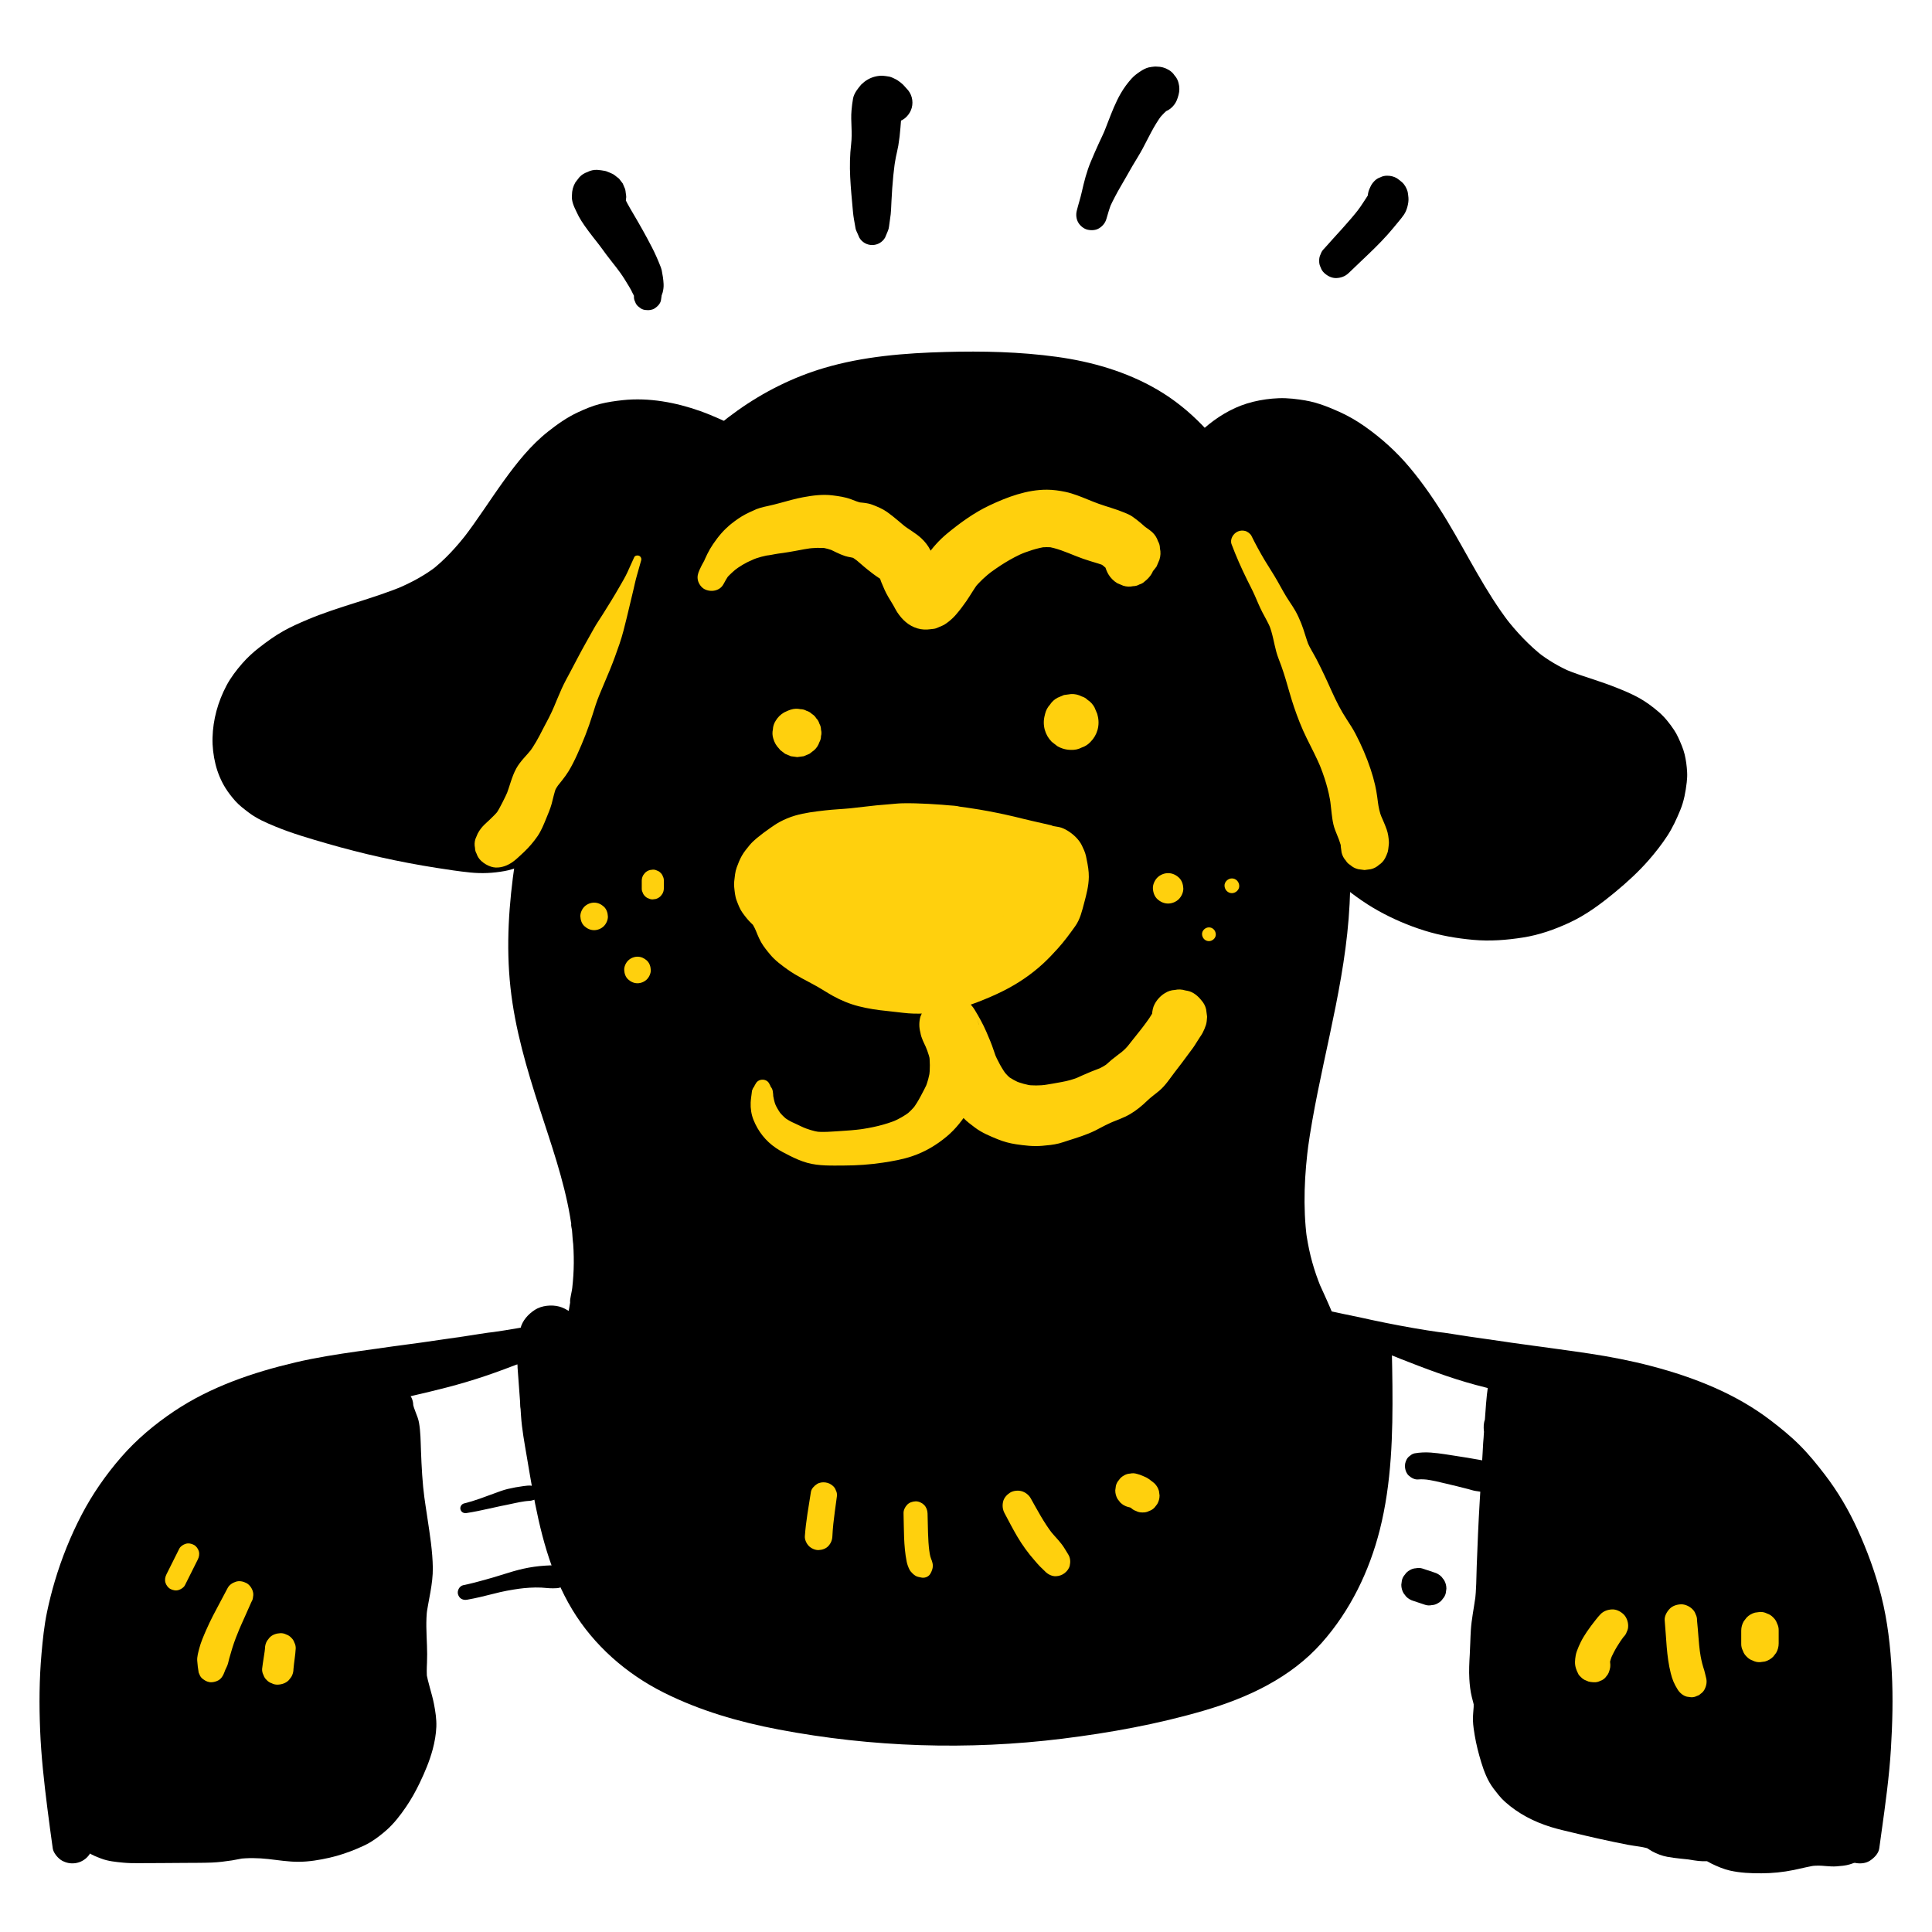
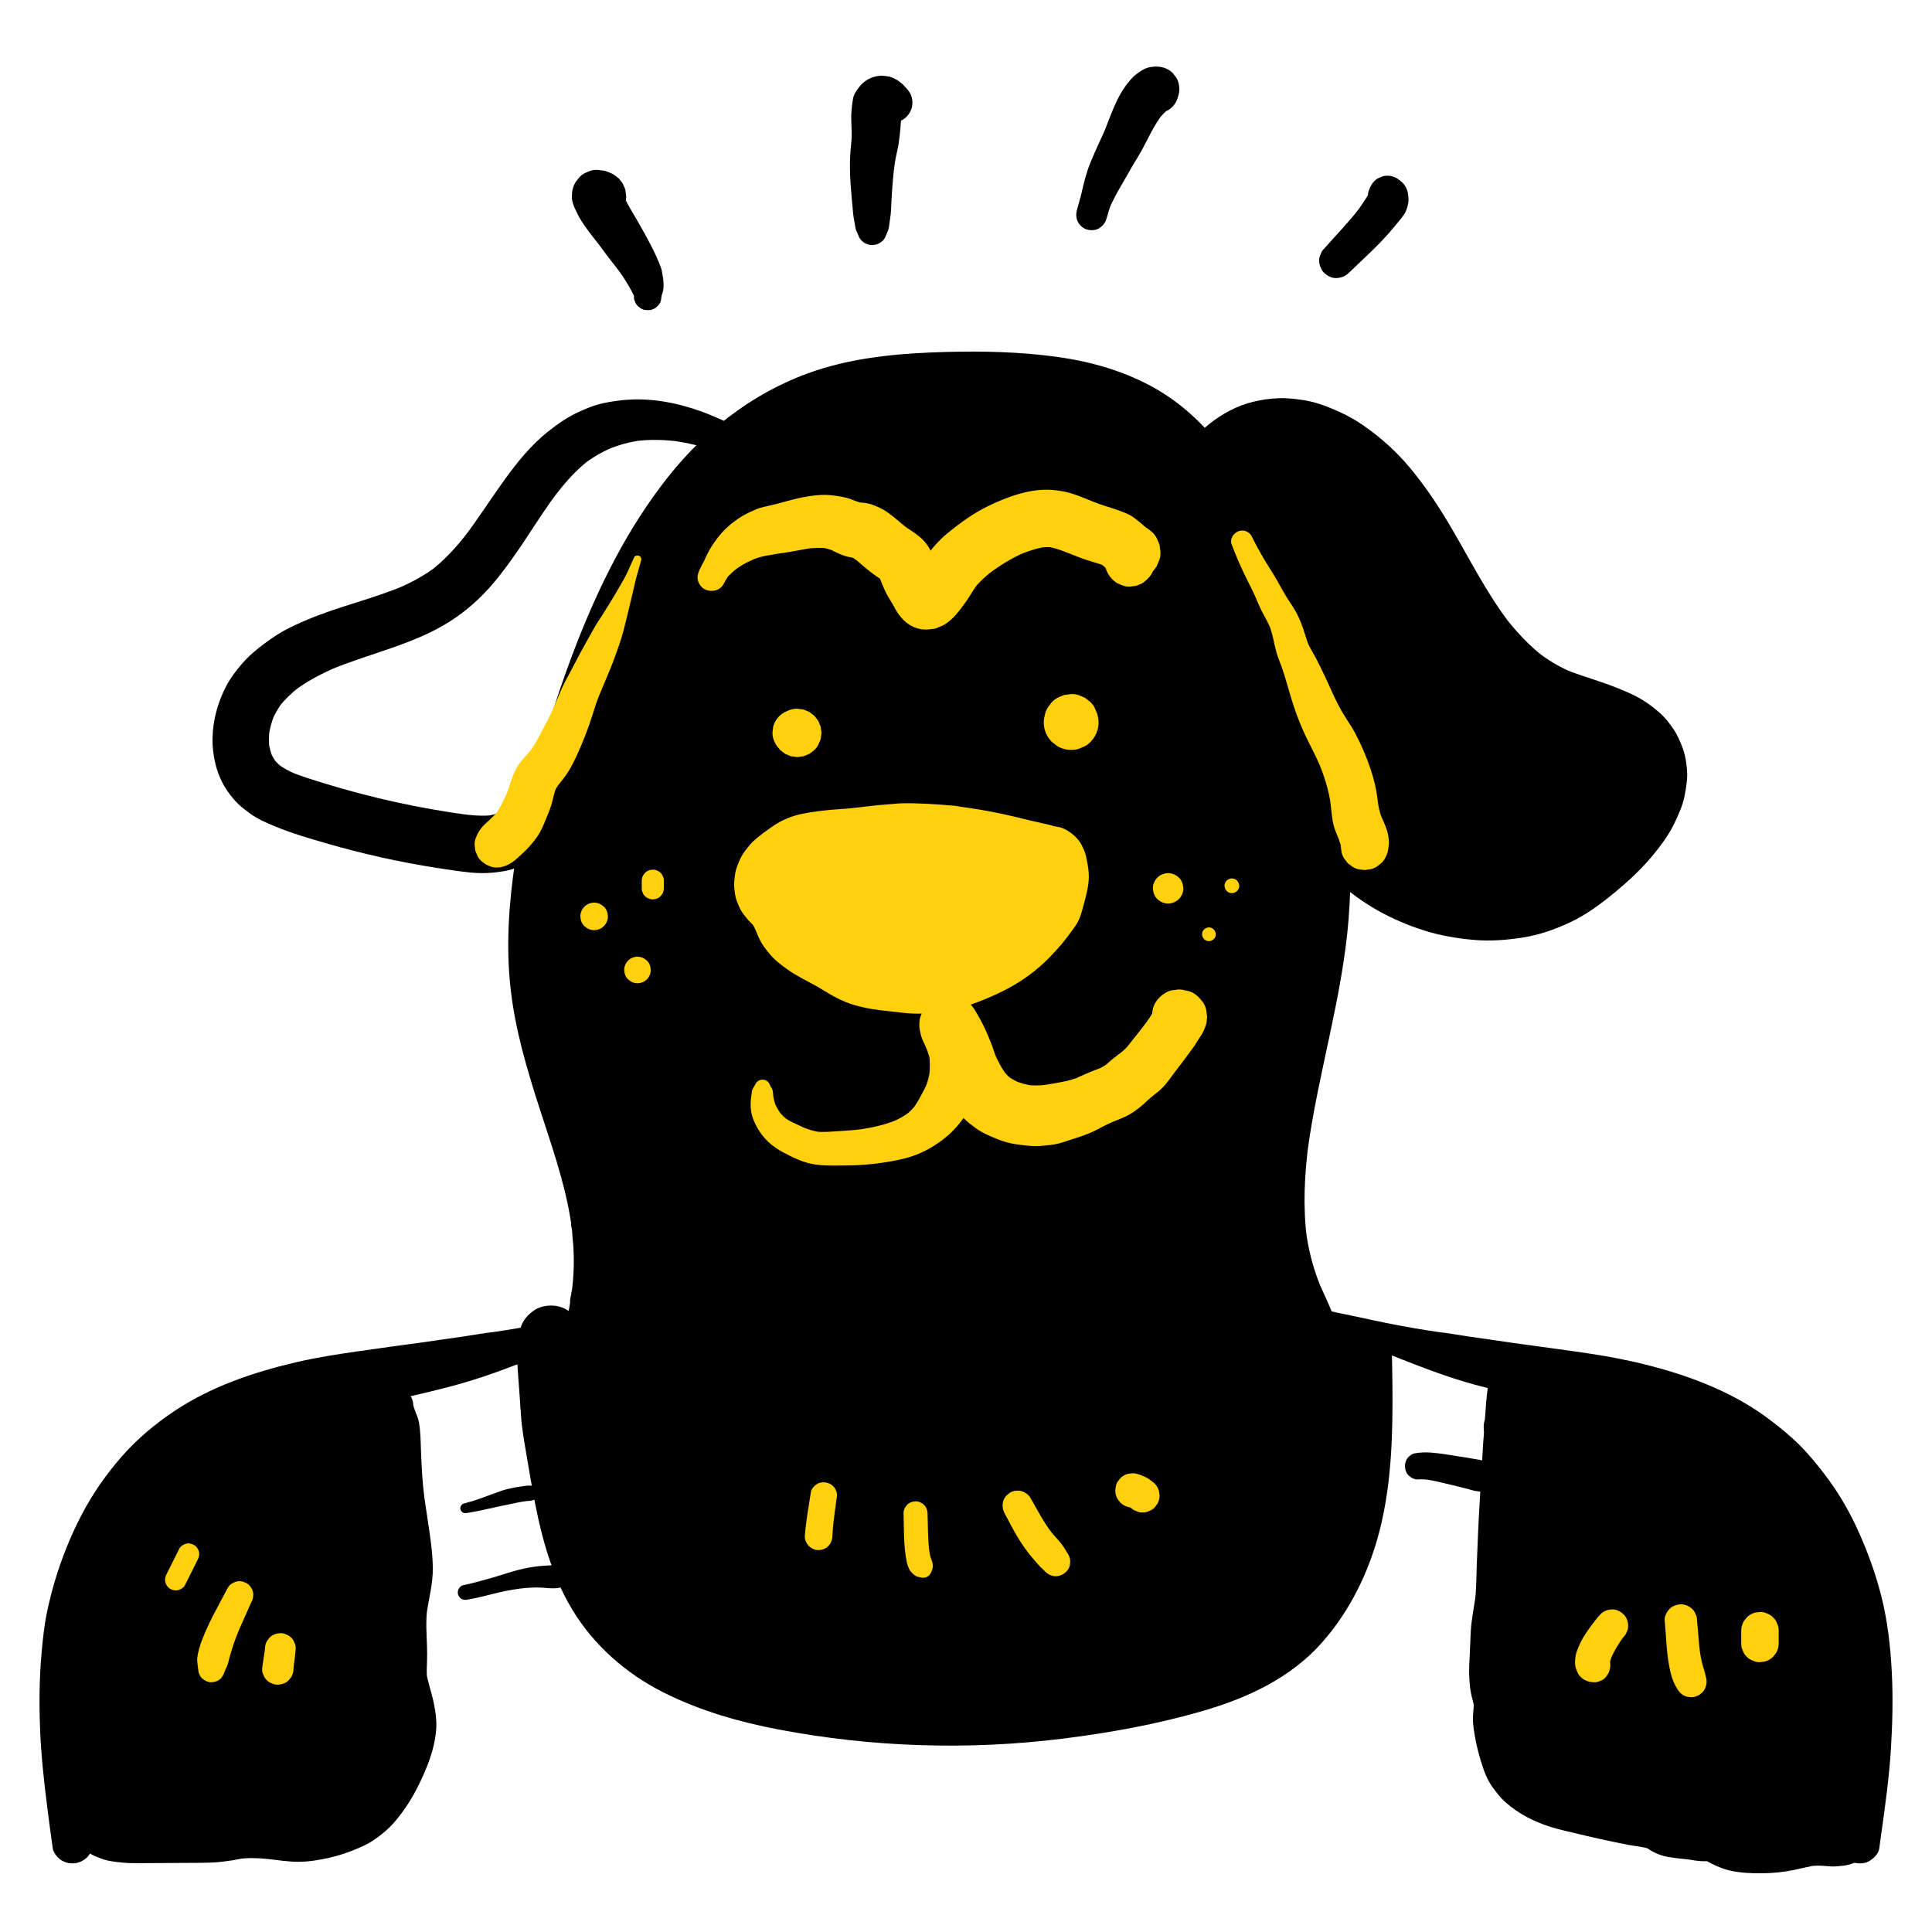
<svg xmlns="http://www.w3.org/2000/svg" id="ARTWORK" viewBox="0 0 1000 1000">
  <path d="M145.204,339.169c2.172,0,2.175-3.375,0-3.375-2.172,0-2.175,3.375,0,3.375h0Z" style="stroke-width:0px;" />
  <path d="M311.343,678.66c-2.409.529-4.821,1.046-7.236,1.547-1.209.251-2.419.498-3.629.741-.143.029-1.738.485-.57.164-.95.261-2.07.368-3.057.59-4.648,1.049-9.309,2.043-13.98,2.982-9.556,1.921-19.15,3.621-28.802,4.979l2.71-.364c-5.661.571-11.303,1.676-16.945,2.438,1.02-.137,2.041-.274,3.061-.411-8.391,1.126-16.749,2.478-25.14,3.623l3.429-.461c-11.952,1.546-23.896,3.241-35.828,4.938-10.94,1.555-21.826,3.249-32.587,5.784-21.921,5.164-43.846,12.631-62.663,25.254-10.029,6.727-19.407,14.579-27.341,23.703-7.941,9.133-14.914,19.152-20.518,29.882-5.716,10.945-10.367,22.561-13.886,34.396-1.565,5.265-2.903,10.597-4.026,15.973-1.48,7.081-2.217,14.381-2.855,21.584-1.162,13.131-1.24,26.332-.711,39.498.542,13.484,2.037,26.859,3.723,40.242.509,4.038,1.022,8.077,1.581,12.109l-.403-2.995c.517,3.978,1.085,7.948,1.641,11.921.327,2.338,2.861,5.274,4.873,6.338,2.142,1.132,4.35,1.583,6.762,1.258,5.183-.697,9.159-5.097,9.195-10.415.076-11.259.064-22.52.324-33.777.258-11.171.513-22.367,1.267-33.517.428-6.343,1.149-12.64,1.806-18.96l-.55,4.096c.327-2.25.605-4.506.904-6.76l-.555,4.128c1.167-8.686,2.974-17.194,4.745-25.766,1.577-7.633,3.584-15.18,6.063-22.57,1.415-4.217,2.988-8.379,4.714-12.479-.553,1.311-1.106,2.622-1.66,3.933,4.943-11.652,11.185-22.738,18.925-32.767-.857,1.109-1.714,2.218-2.571,3.327,6.296-8.101,13.531-15.392,21.636-21.686l-3.324,2.568c10.651-8.211,22.604-14.597,34.965-19.83l-3.867,1.632c10.591-4.455,21.554-7.957,32.651-10.911,11.193-2.98,22.425-5.823,33.708-8.452,11.31-2.636,22.663-5.104,33.904-8.024,6.669-1.732,13.222-3.666,19.751-5.865,6.629-2.232,13.151-4.706,19.681-7.209,7.667-2.939,15.267-6.044,22.819-9.267,7.613-3.25,13.211-5.923,20.93-9.87,1.744-.891,2.379-3.255,1.627-4.966-.819-1.863-2.706-2.739-4.691-2.303h0Z" style="stroke-width:0px;" />
  <path d="M685.593,685.928c3.088,1.579,6.189,3.133,9.303,4.659.775.38,1.536.806,2.312,1.178.017.008,2.259.947.969.393.319.137.634.282.952.423,1.665.738,3.334,1.468,5.005,2.191,6.786,2.933,13.618,5.763,20.499,8.466,12.899,5.067,25.897,10.024,39.292,13.621,11.48,3.083,23.072,5.68,34.651,8.353,11.3,2.609,22.518,5.49,33.754,8.348,12.481,3.175,24.825,6.969,36.705,11.966l-3.867-1.632c12.361,5.234,24.314,11.619,34.965,19.83-1.108-.856-2.216-1.712-3.324-2.568,8.105,6.294,15.34,13.585,21.636,21.686-.857-1.109-1.714-2.218-2.571-3.327,7.74,10.029,13.982,21.116,18.925,32.767-.553-1.311-1.106-2.622-1.66-3.933,6.1,14.486,9.872,29.675,12.924,45.056,1.036,5.223,1.889,10.481,2.598,15.759-.185-1.376-.37-2.752-.555-4.128.298,2.254.577,4.51.904,6.76-.183-1.365-.367-2.731-.55-4.096,1.168,11.227,2.167,22.406,2.529,33.695.358,11.177.676,22.356.759,33.54.047,6.34.066,12.68.109,19.02.036,5.293,4.009,9.718,9.195,10.415,2.261.304,4.787.015,6.762-1.258,2.147-1.384,4.502-3.684,4.873-6.338.556-3.972,1.125-7.943,1.641-11.921-.134.998-.268,1.997-.403,2.995,1.949-14.064,3.924-28.253,4.796-42.431.816-13.257,1.155-26.578.466-39.849-.687-13.248-2.168-26.518-5.424-39.393-3.027-11.968-7.275-23.553-12.412-34.775-4.561-9.962-10.147-19.438-16.817-28.134-4.073-5.31-8.259-10.476-12.993-15.216-4.721-4.727-9.87-8.899-15.175-12.949-18.075-13.798-39.617-22.243-61.466-27.986-10.588-2.783-21.262-4.853-32.081-6.494-11.024-1.672-22.085-3.091-33.129-4.624-3.625-.503-7.245-1.042-10.875-1.512l3.429.461c-8.391-1.145-16.749-2.497-25.14-3.623l3.061.411c-5.642-.762-11.284-1.868-16.945-2.438l2.71.364c-9.652-1.357-19.246-3.058-28.802-4.979-4.672-.939-9.332-1.933-13.98-2.982-1.027-.232-2.021-.388-3.057-.59,1.015.198-.249-.1-.57-.164-1.211-.243-2.42-.49-3.629-.741-2.415-.501-4.827-1.018-7.236-1.547-1.926-.423-3.933.416-4.691,2.303-.7,1.74-.166,4.049,1.627,4.966h0Z" style="stroke-width:0px;" />
-   <path d="M396.079,237.347c-27.331-16.284-61.861-27.66-90.445-13.693-33.66,16.448-44.457,60.326-74.563,82.623-14.75,10.924-32.962,15.782-50.373,21.588-17.412,5.806-35.25,13.352-46.631,27.752-11.381,14.4-13.677,37.478-.419,50.172,5.729,5.485,13.427,8.335,20.95,10.847,26.99,9.01,54.816,15.51,83.004,19.39,7.314,1.007,14.861,1.825,21.998-.068,6.514-1.728,12.221-5.593,17.788-9.393,33.458-22.837,67.673-46.409,90.894-79.601,19.22-27.474,29.944-60.805,30.351-94.332" style="stroke-width:0px;" />
  <path d="M399.759,231.051c-5.682-3.55-11.539-6.821-17.589-9.701-6.465-3.078-12.91-6.147-19.666-8.555-12.673-4.516-26.657-7.112-40.119-5.679-3.972.423-7.953.993-11.829,1.975-3.926.995-7.675,2.578-11.345,4.279-5.626,2.606-10.616,6.121-15.467,9.952-9.026,7.127-16.145,16.115-22.854,25.381-7.128,9.844-13.591,20.161-21.016,29.791.699-.905,1.399-1.81,2.098-2.716-5.556,7.176-11.672,13.951-18.866,19.525.923-.713,1.846-1.426,2.768-2.139-6.213,4.767-13.127,8.454-20.323,11.503,1.107-.467,2.214-.934,3.321-1.402-16.22,6.806-33.496,10.608-49.71,17.451-4.238,1.789-8.455,3.641-12.469,5.9-4.47,2.516-8.551,5.473-12.596,8.621-3.141,2.445-6.078,5.143-8.696,8.146-3.083,3.536-6,7.346-8.197,11.508-4.409,8.351-6.961,17.538-7.203,26.998-.116,4.553.452,9.25,1.539,13.663,1.061,4.305,2.836,8.623,5.191,12.38,1.474,2.351,3.215,4.585,5.054,6.655,2.051,2.309,4.512,4.133,6.962,5.999,4.255,3.242,9.118,5.31,14.037,7.331,8.523,3.502,17.495,6.092,26.336,8.655,18.624,5.398,37.59,9.619,56.745,12.628,5.853.919,11.732,1.825,17.627,2.414,5.968.597,11.758.315,17.676-.758,9.977-1.809,18.537-7.834,26.74-13.418,15.142-10.306,30.137-20.8,44.498-32.182,13.408-10.626,26.146-22.197,37.166-35.316,6.256-7.448,12.13-15.281,17.237-23.566,5.248-8.515,9.53-17.47,13.386-26.688,7.229-17.282,11.34-35.579,13.025-54.215.386-4.269.6-8.552.658-12.838.052-3.875-1.737-8.052-4.465-10.779-2.644-2.644-6.982-4.635-10.779-4.465-3.942.177-8.031,1.472-10.779,4.465-2.759,3.006-4.409,6.63-4.465,10.779-.091,6.738-.589,13.459-1.48,20.138l.544-4.053c-2.048,15.036-6.111,29.73-11.996,43.714.512-1.213,1.024-2.426,1.536-3.639-5.662,13.352-13.007,25.901-21.855,37.391l2.369-3.066c-10.252,13.244-22.268,24.998-35.093,35.734-3.689,3.088-7.447,6.092-11.25,9.037,1.014-.783,2.028-1.567,3.042-2.35-13.013,10.052-26.563,19.384-40.134,28.66-4.016,2.745-8.091,5.43-12.574,7.361,1.187-.501,2.374-1.002,3.561-1.503-2.665,1.11-5.402,1.884-8.259,2.307,1.32-.177,2.639-.355,3.959-.532-5.891.788-11.811.183-17.669-.598l3.95.531c-24.84-3.354-49.403-8.722-73.371-16.06-6.35-1.944-12.77-3.871-18.9-6.443l3.507,1.48c-3.507-1.499-6.874-3.279-9.908-5.604.989.764,1.978,1.528,2.967,2.292-1.943-1.532-3.687-3.252-5.202-5.209l2.29,2.964c-1.49-1.976-2.708-4.113-3.674-6.391l1.475,3.495c-1.077-2.627-1.793-5.364-2.197-8.173l.522,3.885c-.482-3.608-.444-7.241.029-10.848l-.521,3.88c.548-3.922,1.598-7.739,3.111-11.399l-1.469,3.481c1.488-3.519,3.383-6.832,5.706-9.867l-2.275,2.945c3.092-3.964,6.706-7.46,10.667-10.548-.98.757-1.959,1.514-2.939,2.271,6.833-5.261,14.547-9.281,22.465-12.642l-3.432,1.448c20.607-8.68,43.224-13.037,62.255-25.248,8.472-5.436,15.991-12.201,22.445-19.907,6.218-7.425,11.752-15.379,17.077-23.459,5.347-8.114,10.561-16.332,16.496-24.037l-2.029,2.626c1.977-2.554,4.112-4.987,6.025-7.589l-2.017,2.61c4.079-4.94,8.559-9.542,13.625-13.477l-2.506,1.936c4.255-3.271,8.861-6.02,13.798-8.133l-2.856,1.205c1.612-.676,3.222-1.359,4.829-2.044l-2.832,1.195c5.254-2.197,10.758-3.654,16.397-4.433-.957.129-1.915.257-2.872.386,7.439-.981,14.956-.818,22.385.172l-2.503-.336c7.974,1.097,15.801,3.08,23.409,5.695.423.145.843.31,1.27.443.77.286.569.185-.603-.303.75.34,1.51.655,2.279.946.509.21,1.857.903-.188-.083.406.196.832.357,1.245.537,1.928.842,3.839,1.721,5.734,2.635,3.61,1.741,7.156,3.61,10.646,5.581,3.322,1.875,8.117.901,9.975-2.615,1.892-3.58.842-7.815-2.615-9.975h0Z" style="stroke-width:0px;" />
  <path d="M615.233,252.718c3.798-22.353,28.987-36.503,51.508-33.879,22.521,2.624,41.682,18.171,55.31,36.291,13.628,18.121,22.932,39.061,34.653,58.47,11.722,19.408,26.743,37.996,47.441,47.251,18.31,8.188,42.541,10.698,50.747,29.001,8.2,18.292-6.264,38.462-20.918,52.141-8.244,7.696-16.968,15.05-26.995,20.213-30.202,15.55-68.626,8.338-96.077-11.673-27.45-20.011-45.236-50.845-56.846-82.769-11.61-31.924-17.779-65.526-26.841-98.265-1.411-5.096-9.411-10.103-10.047-4.853" style="stroke-width:0px;" />
  <path d="M621.145,254.348c.258-.883.543-1.756.867-2.617.111-.295.687-1.698.207-.559-.494,1.176.224-.373.315-.647.26-.784-.454.449-.601.604.872-.912,1.296-1.939,1.79-3.071.389-.893-.348.768-.311.799-.009-.008.315-.487.342-.529.524-.794,1.082-1.564,1.664-2.317l-1.189,1.539c2.002-2.548,4.327-4.797,6.885-6.784l-1.882,1.454.244-.187-2.234.943c2.713-.646,4.54-2.754,6.655-4.4-.656.507-1.312,1.013-1.968,1.52,3.26-2.5,6.834-4.531,10.612-6.14-.861.363-1.723.727-2.584,1.091,2.11-.883,4.269-1.624,6.473-2.232-1.013.136-2.026.272-3.039.408,3.976-.402,7.795-1.77,11.768-2.326l-3.168.426c4.466-.597,8.979-.623,13.446-.023-1.116-.15-2.232-.3-3.347-.45,5.729.811,11.424,2.476,16.759,4.702-1.051-.444-2.102-.887-3.153-1.33,6.153,2.606,11.876,6.086,17.172,10.15-.918-.71-1.837-1.419-2.755-2.128,7.288,5.642,13.695,12.331,19.33,19.611-.739-.957-1.479-1.914-2.218-2.871,15.127,19.668,24.335,42.978,37.182,64.059,6.362,10.441,13.62,20.542,22.05,29.416,4.669,4.914,9.809,9.205,15.223,13.275,4.313,3.243,8.936,6.078,13.83,8.357,10.803,5.03,22.323,8.023,33.284,12.621l-3.784-1.597c4.426,1.874,8.731,4.071,12.558,7.001l-3.219-2.487c2.142,1.668,4.088,3.549,5.764,5.687-.831-1.075-1.662-2.151-2.493-3.227,1.465,1.911,2.673,3.975,3.633,6.184-.537-1.272-1.074-2.544-1.61-3.816.923,2.206,1.562,4.49,1.91,6.855-.191-1.418-.381-2.837-.572-4.255.355,2.669.327,5.344-.025,8.012l.573-4.265c-.482,3.362-1.455,6.606-2.757,9.738l1.622-3.843c-2.197,5.167-5.224,9.898-8.631,14.346.842-1.09,1.684-2.18,2.526-3.27-6.969,9.011-15.597,16.879-24.588,23.833,1.092-.843,2.183-1.687,3.275-2.53-5.875,4.511-12.149,8.475-18.972,11.394,1.29-.544,2.58-1.089,3.869-1.633-6.347,2.677-13.019,4.453-19.841,5.387,1.437-.193,2.873-.386,4.31-.579-7.864,1.04-15.822.961-23.682-.07l4.315.58c-9.109-1.231-18.003-3.721-26.472-7.283,1.294.546,2.588,1.092,3.882,1.638-8.494-3.609-16.46-8.285-23.778-13.906,1.098.848,2.196,1.696,3.293,2.544-9.157-7.081-17.253-15.415-24.344-24.551l2.548,3.299c-8.047-10.423-14.782-21.805-20.46-33.675-1.617-3.381-3.147-6.803-4.605-10.256.549,1.301,1.098,2.602,1.647,3.902-7.171-17.062-12.412-34.857-17.044-52.754-4.858-18.772-9.067-37.704-14.293-56.382-.64-2.288-1.395-4.242-2.459-6.478-.924-1.943-2.413-3.607-3.741-5.265-1.817-2.268-4.285-4.351-6.859-5.628-4.818-2.389-10.127-3.841-15.501-2.308-2.944.84-5.974,2.364-8.089,4.649-3.225,3.483-4.886,7.444-5.123,12.221l.562-4.185c-.068.242-.115.473-.152.723-.656,2.092-.75,4.185-.281,6.277.095,2.095.718,4.046,1.868,5.853,1.911,3.265,5.655,6.379,9.407,7.234,4.03.918,8.553.719,12.13-1.587,1.062-.821,2.124-1.641,3.186-2.461,1.951-1.964,3.3-4.279,4.048-6.946.037-.249.084-.48.152-.723l-1.587,3.76c.163-.22.284-.46.451-.677l-2.478,3.207c.078-.092.164-.177.259-.253l-3.212,2.481c.147-.107.282-.186.447-.263-1.266.534-2.533,1.069-3.799,1.603.172-.061.329-.102.508-.132-1.412.19-2.825.38-4.237.569.257-.024.499-.017.756.013l-4.251-.571c.358.062.694.162,1.034.29-1.279-.54-2.558-1.079-3.837-1.619.711.302,1.352.705,1.967,1.17-1.094-.845-2.188-1.69-3.282-2.535,1.302,1.037,2.632,2.04,3.953,3.054-1.095-.846-2.191-1.693-3.286-2.539.76.631,1.449,1.314,2.071,2.083-.847-1.097-1.695-2.193-2.542-3.29.534.695.992,1.425,1.357,2.222l-1.64-3.887c.758,1.813,1.122,3.837,1.62,5.734.568,2.167,1.126,4.336,1.675,6.507,1.098,4.345,2.149,8.701,3.226,13.051,2.135,8.625,4.211,17.264,6.38,25.881,4.308,17.116,8.982,34.182,15.196,50.718,5.799,15.431,12.678,30.575,21.508,44.525,8.661,13.683,19.054,26.639,31.428,37.148,6.578,5.587,13.57,10.793,21.115,15.007,7.559,4.222,15.668,7.691,23.926,10.285,8.241,2.589,16.801,4.058,25.396,4.827,8.638.773,17.147.118,25.701-1.227,8.428-1.325,16.381-4.144,24.106-7.727,8.603-3.99,16.268-9.731,23.549-15.743,6.215-5.131,12.238-10.635,17.532-16.722,3.396-3.904,6.621-8.019,9.452-12.353,2.776-4.25,4.835-8.742,6.763-13.432,1.921-4.673,2.745-9.374,3.34-14.387.208-1.754.287-3.52.19-5.284-.17-3.059-.568-6.171-1.289-9.153-.725-2.998-2.016-5.864-3.281-8.658-.622-1.374-1.356-2.697-2.192-3.953-2.26-3.394-4.884-6.716-8-9.381-3.188-2.728-6.603-5.27-10.284-7.299-3.806-2.097-7.866-3.757-11.893-5.367-5.975-2.389-12.145-4.241-18.226-6.335-2.894-.997-5.769-2.05-8.591-3.239,1.251.528,2.502,1.056,3.753,1.584-6.204-2.642-11.985-6.11-17.325-10.22,1.054.814,2.108,1.628,3.162,2.443-7.587-5.892-14.175-12.934-20.043-20.518.808,1.045,1.615,2.091,2.423,3.136-12.606-16.381-21.637-35.132-32.261-52.784-5.901-9.804-12.335-19.293-19.7-28.066-6.688-7.966-14.403-14.925-22.895-20.929-4.219-2.983-8.701-5.605-13.418-7.72-6.534-2.93-13.311-5.575-20.496-6.256l3.445.463c-4.719-.786-9.513-1.416-14.307-1.23-4.411.171-8.88.79-13.171,1.834-8.534,2.077-16.048,6.198-22.884,11.625-1.51,1.198-2.952,2.477-4.306,3.849-2.121,2.15-5.222,5.125-5.734,8.044l.943-2.234c-1.73,2.678-3.061,5.515-4.259,8.467-.463,1.141-.878,2.3-1.225,3.482-.49,1.667-1.147,3.608-1.145,5.319l.245-1.82c-.642,2.627-1.029,5.335-1.196,8.033-.189,3.04,2.478,5.64,5.316,6.021,3.015.405,5.863-1.437,6.727-4.391h0Z" style="stroke-width:0px;" />
  <path d="M291.605,702.868c18.845-25.567,19.249-60.478,12.729-91.564-6.521-31.085-19.091-60.791-23.733-92.212-7.343-49.695,5.588-100.044,21.06-147.836,21.562-66.602,55.111-138.472,120.805-162.661,23.552-8.672,49.08-10.17,74.175-10.548,36.638-.552,76.061,2.058,104.819,24.764,19.396,15.315,31.442,37.959,41.526,60.521,29.043,64.979,46.515,136.953,37.085,207.499-8.186,61.236-35.867,125.306-11.363,182.02,5.917,13.696,14.714,29.548,6.951,42.289-3.322,5.451-9.083,8.878-14.719,11.876-75.104,39.963-164.781,41.306-249.279,31.415-49.571-5.802-106.219-20.698-126.482-66.309" style="stroke-width:0px;" />
  <path d="M298.401,706.841c4.309-5.92,7.522-12.487,10.888-18.961.859-1.652,1.662-3.333,2.412-5.037.558-1.268,1.095-2.547,1.625-3.827.169-.406.32-.827.503-1.226-.896,1.947.659-1.27.772-1.609,1.153-3.441,1.87-7.15,2.541-10.711,2.938-15.596,3.134-31.415,1.145-47.134-2.277-17.997-6.641-35.361-11.473-52.811-2.329-8.412-4.637-16.832-6.632-25.331-2.042-8.699-3.25-17.482-4.933-26.239-.003-.014.39,3.202.202,1.437-.075-.706-.171-1.411-.251-2.116-.139-1.234-.267-2.469-.383-3.705-.231-2.468-.414-4.94-.553-7.415-.277-4.941-.375-9.892-.309-14.84.135-10.278.992-20.527,2.346-30.713l-.556,4.139c3.538-25.895,10.366-51.215,18.187-76.112,3.157-10.049,6.46-20.052,10.047-29.956,1.682-4.645,3.424-9.269,5.236-13.865.909-2.306,1.836-4.606,2.781-6.898.21-.51.423-1.018.633-1.528.968-2.339-.61,1.383-.632,1.488.273-1.271,1.114-2.611,1.631-3.8,7.935-18.242,17.171-36.005,28.493-52.39,1.291-1.868,2.609-3.717,3.956-5.546.71-.964,1.431-1.92,2.153-2.875.615-.812,1.845-2.255-1.02,1.318.497-.62.982-1.25,1.478-1.871,2.958-3.701,6.046-7.298,9.272-10.768,3.196-3.438,6.527-6.751,9.998-9.911,1.727-1.572,3.488-3.107,5.283-4.602.797-.663,1.601-1.318,2.411-1.965.422-.337,2.545-1.987.227-.196-2.232,1.724-.274.219.247-.17,4.261-3.185,8.696-6.135,13.291-8.816,2.37-1.383,4.782-2.693,7.232-3.928,2.173-1.095,5.252-1.886,7.166-3.343-.065.049-3.916,1.61-1.599.68.742-.298,1.482-.598,2.228-.887,1.389-.539,2.787-1.054,4.194-1.545,3.236-1.129,6.516-2.129,9.827-3.014,6.958-1.859,14.041-3.183,21.172-4.176l-4.244.57c15.161-2.033,30.482-2.531,45.763-2.623,13.698-.083,27.415.384,41.006,2.179-1.424-.191-2.847-.383-4.271-.574,8.032,1.098,16.004,2.65,23.787,4.938,3.697,1.087,7.316,2.372,10.909,3.761,2.566.992-3.663-1.62-.181-.079.808.358,1.611.725,2.41,1.103,1.864.881,3.702,1.818,5.509,2.811,3.505,1.927,6.893,4.067,10.125,6.423.362.264.716.539,1.08.801,1.414,1.016-1.663-1.244-1.486-1.152.764.397,1.49,1.2,2.149,1.756,1.644,1.385,3.237,2.83,4.783,4.324,2.974,2.875,5.76,5.942,8.376,9.144.396.485,2.385,3.021.738.888-1.733-2.244.573.792.951,1.312,1.27,1.744,2.497,3.519,3.685,5.32,4.531,6.871,8.496,14.1,12.137,21.476,1.856,3.76,3.628,7.561,5.349,11.385.886,1.969,1.759,3.944,2.622,5.923.411.942.819,1.886,1.224,2.831.203.472.404.946.607,1.418,1.166,2.723-1.016-2.447-.238-.562,6.953,16.842,13.207,33.945,18.347,51.432,5.845,19.888,10.323,40.17,13.092,60.718-.195-1.448-.389-2.895-.584-4.343,3.656,27.731,4.095,55.83.428,83.584.195-1.45.39-2.899.584-4.349-3.581,26.408-10.407,52.211-15.429,78.352-5.294,27.558-8.494,55.228-4.258,83.138,1.058,6.966,2.676,13.863,4.892,20.553,2.616,7.901,6.236,15.409,9.475,23.063l-1.671-3.959c2.16,5.183,4.099,10.456,4.972,16.024-.199-1.477-.397-2.954-.596-4.432.342,2.601.419,5.165.11,7.773.199-1.481.398-2.962.597-4.444-.268,1.711-.688,3.334-1.297,4.957.563-1.333,1.125-2.667,1.688-4-.345.814-.707,1.616-1.139,2.388-.288.517-.599,1.02-.931,1.51.531-.67,1.063-1.341,1.595-2.011-.769,1.524-2.623,2.366-3.659,3.641,2.278-1.718,2.719-2.069,1.324-1.052l-.721.496c-.728.491-1.472.957-2.225,1.41-1.643.988-3.334,1.892-5.032,2.78-6.994,3.656-14.159,6.968-21.42,10.055,1.352-.571,2.705-1.141,4.057-1.712-26.951,11.347-55.449,18.419-84.392,22.316,1.505-.202,3.01-.405,4.515-.607-39.4,5.208-79.346,4.697-118.871,1.218-10.651-.937-21.298-2.036-31.896-3.46l4.515.607c-21.851-2.979-43.681-7.61-64.076-16.185,1.352.571,2.705,1.141,4.057,1.712-5.848-2.492-11.562-5.296-17.03-8.544-2.569-1.526-5.083-3.145-7.527-4.865-.606-.427-1.208-.86-1.806-1.299-2.583-1.899.246.695,1.08.871-1.069-.225-2.901-2.344-3.701-3.033-2.314-1.992-4.535-4.093-6.64-6.306-1.009-1.061-1.992-2.147-2.947-3.257-1.052-1.225-4.087-5.548-.571-.558-3.6-5.111-7.413-10.038-9.997-15.781-1.583-3.519-6.244-6.558-9.803-7.539-3.927-1.081-9.155-.593-12.64,1.654-3.503,2.258-6.586,5.621-7.539,9.803-1.038,4.556-.252,8.405,1.654,12.64.465,1.034,1.019,2.776-.769-1.814.56,1.437,1.192,2.877,1.816,4.287.359.811.73,1.616,1.115,2.415.76,1.577,1.572,3.13,2.433,4.654,2.307,4.083,5.042,7.745,7.954,11.425,4.251,5.373,9.121,10.22,14.46,14.511,13.108,10.537,27.438,18.111,43.135,24.09,30.133,11.478,62.818,15.128,94.722,17.937,36.306,3.197,72.975,3.912,109.252-.052,38.166-4.17,75.632-12.957,110.505-29.32,8.909-4.18,17.662-8.542,25.423-14.644,9.206-7.239,14.482-18.612,14.346-30.311-.13-11.15-4.498-21.365-8.971-31.353-.901-2.012-1.826-4.013-2.727-6.026-.382-.854-.824-1.709-1.14-2.59.089.248,1.522,3.789.534,1.208-.234-.611-.478-1.217-.709-1.829-1.598-4.225-2.953-8.549-4.027-12.937-1.062-4.341-1.857-8.739-2.466-13.165.195,1.453.391,2.906.586,4.36-2.183-16.741-1.296-33.635.94-50.32-.195,1.452-.39,2.904-.585,4.356,5.52-40.215,17.99-79.145,21.21-119.734,3.23-40.706-2.032-82.078-12.475-121.446-5.111-19.266-11.585-38.169-19.068-56.639-7.433-18.346-15.244-36.915-25.82-53.715-10.674-16.956-24.339-31.979-41.772-42.135-15.901-9.264-33.89-14.437-52.029-16.919-19.099-2.613-38.224-3.028-57.474-2.508-21.074.569-42.583,2.274-62.878,8.296-32.267,9.574-60.019,30.171-80.766,56.416-21.176,26.786-36.157,57.205-48.356,88.971-6.257,16.293-11.701,32.902-16.708,49.619-5.957,19.889-11.039,40.077-14.105,60.629-3.215,21.55-4.739,43.317-2.376,65.039,2.343,21.539,8.419,41.958,15.05,62.504,5.938,18.398,12.511,36.846,15.783,55.954.177,1.033.344,2.068.502,3.105.09.592.172,1.186.261,1.778.211,1.394-.145-.911-.127-.946-.258.497.302,2.532.369,3.157.145,1.355.193,2.707.31,4.062-.016-.184.417,4.873.324,2.455-.06-1.566-.04-.025-.028.252.054,1.202.151,2.402.204,3.604.098,2.242.14,4.486.123,6.73-.033,4.288-.31,8.559-.793,12.819-.02.174-.228,1.626-.047.394.196-1.333-.09.525-.14.837-.162,1.018-.411,2.019-.586,3.031-.164.951-.425,2.101-.341,3.069.126,1.446.322-1.426.055.04-.21,1.154-.372,2.318-.591,3.471-.38,2-.827,3.987-1.345,5.956-.077.294-.656,2.62-.399,1.831-.31.949-.877,1.865-1.327,2.757-1.922,3.808-4.163,7.429-6.673,10.877-2.503,3.439-.586,8.774,2.824,10.768,3.981,2.329,8.259.623,10.768-2.824h0Z" style="stroke-width:0px;" />
  <path d="M274.668,695.244c3.893,20.308,7.786,40.616,11.678,60.924,5.244,27.354,10.995,55.857,28.194,77.765,22.057,28.094,58.76,40.032,93.903,46.42,66.484,12.085,135.593,9.512,200.994-7.485,17.331-4.504,34.732-10.168,49.241-20.662,22.524-16.289,35.884-42.855,41.751-70.026,5.867-27.171,5.024-55.283,4.154-83.066-26.36,17.168-60.934,6.777-92.391,6.634-25.502-.116-50.411,6.951-75.582,11.047-65.744,10.697-132.89,1.081-199.498,1.27-8.645.025-20.817,5.287-17.163,13.121" style="stroke-width:0px;" />
  <path d="M268.289,695.244l-.262,5.007-.087,1.669c-.01.195-.124,2.962.02.96l-.32,2.379c.396,2.61.457,3.166.183,1.669.028.556.082,1.114.123,1.669l.43,5.842.614,8.346c.061.835.127,1.669.184,2.504.066.969.132,5.688.282,3.189.112-1.864-.013.717.004.984l.22,3.338c.465,7.075,1.781,14.007,2.963,20.995.931,5.502,1.847,11.007,2.832,16.5,3.9,21.758,9.193,43.758,20.75,62.876,11.187,18.505,27.962,33.182,47.221,42.852,18.747,9.413,38.993,15.259,59.538,19.165,48.296,9.181,98.141,10.813,146.922,4.757,24.695-3.066,49.311-7.537,73.218-14.529,22.829-6.677,44.959-17,60.999-35.075,14.719-16.586,24.623-37.005,30.045-58.434,6.152-24.316,6.779-49.656,6.552-74.603-.055-6.063-.164-12.127-.309-18.189-.135-5.619-2.937-10.799-7.84-13.669-4.764-2.788-11.232-2.986-15.979,0-2.522,1.587-5.143,2.967-7.875,4.155,1.267-.535,2.534-1.069,3.801-1.604-5.397,2.27-11.048,3.692-16.838,4.507l4.273-.574c-18.412,2.436-37.024-.811-55.397-2.115-22.167-1.573-43.912,1.721-65.637,5.906-11.93,2.298-23.842,4.656-35.886,6.286,1.484-.199,2.967-.399,4.451-.598-31.042,4.125-62.42,4.119-93.662,3.038-31.397-1.086-62.766-3.224-94.192-3.271-8.355-.013-17.308,1.401-24.457,6.065-5.006,3.266-9.185,8.784-10.376,14.757-.682,3.422-.875,6.885.098,10.293.45,1.575,1.116,3.289,1.922,4.686,2.071,3.592,5.29,5.452,9.006,6.962l-9.895-9.895c.519,1.456,1.176,2.874,1.786,4.294,1.303,3.031,5.447,5.679,8.467,6.511,3.391.934,7.907.512,10.917-1.428,3.025-1.95,5.688-4.854,6.511-8.467l.506-3.766c-.008-2.557-.653-4.941-1.934-7.15l-.197-.458,1.428,3.384-.161-.452-1.428,10.917c1.859-2.532,1.896-5.524,2.249-8.468l-.527,3.924c.08-.41.181-.779.321-1.173-.507,1.201-1.014,2.402-1.52,3.603.216-.495.47-.932.785-1.37l-2.424,3.137c.35-.427.724-.799,1.144-1.159l-3.225,2.491c.843-.649,1.74-1.127,2.717-1.542l-4.003,1.689c2.911-1.116,5.361-2.63,8.169-3.833-1.345.568-2.691,1.136-4.037,1.704,2.247-.904,4.566-1.51,6.962-1.854l-4.491.603c3.541-.436,7.165-.236,10.725-.211,4.343.03,8.685.097,13.027.191,8.414.184,16.825.474,25.234.811,16.965.679,33.922,1.545,50.892,2.106,35.045,1.157,70.035.658,104.749-4.747,18.461-2.874,36.598-7.54,55.122-10.053-1.466.197-2.933.394-4.399.591,8.524-1.126,17.098-1.789,25.7-1.623,7.742.149,15.461.827,23.171,1.496,16.225,1.409,32.262,2.376,48.39-.632,9.145-1.706,18.229-5.222,26.016-10.324-7.94-4.556-15.88-9.113-23.82-13.669.873,22.6,1.687,45.141-1.247,67.641l.556-4.138c-1.9,14.14-5.254,28.014-10.803,41.182.526-1.247,1.052-2.493,1.578-3.74-3.882,9.083-8.736,17.711-14.739,25.566.819-1.06,1.639-2.121,2.458-3.181-4.913,6.343-10.522,12.093-16.854,17.026l3.185-2.461c-6.918,5.304-14.556,9.484-22.56,12.903l3.757-1.586c-12.952,5.447-26.63,9.025-40.287,12.208-14.405,3.357-28.967,6.009-43.623,7.993,1.391-.187,2.783-.374,4.174-.561-32.285,4.313-64.991,5.316-97.475,2.899-9.201-.685-18.379-1.649-27.524-2.871,1.388.186,2.776.373,4.164.559-23.916-3.238-48.039-7.705-70.4-17.072,1.227.518,2.454,1.036,3.681,1.554-10.243-4.341-20.098-9.739-28.956-16.494,1.019.787,2.038,1.575,3.057,2.362-6.437-4.974-12.243-10.66-17.24-17.084l2.303,2.981c-5.606-7.326-10.058-15.396-13.67-23.871l1.442,3.416c-5.382-12.811-8.991-26.255-12.065-39.78-1.652-7.27-3.181-14.568-4.744-21.857-.863-4.026-1.641-8.025-2.909-11.939l-1.829-5.646c-.131-.403-.264-.806-.392-1.21-.284-.895-.592-2.957-1.329-3.561.325.266.832,2.315.308.328-.143-.544-.341-1.08-.51-1.617-1.36-4.311-2.72-8.623-4.08-12.934-1.543-4.892-3.857-9.433-6.001-14.106-1.16-2.527-4.682-3.625-7.204-2.932-2.798.769-4.536,3.335-4.684,6.152h0Z" style="stroke-width:0px;" />
  <path d="M205.185,727.188c-.437,4.028,1.955,8.138,2.026,12.388.11,6.523-.02,13.078-.039,19.602-.05,17.356,3.852,33.976,3.993,51.236.077,9.402-3.622,18.036-4.046,27.108-.287,6.135.046,12.414.046,18.556,0,4.314-.864,9.579-.102,13.773,1.605,8.836,5.829,17.925,4.166,27.232-1.581,8.842-5.872,18.369-10.453,26.132-4.872,8.256-10.522,15.18-19.352,19.461-6.838,3.316-18.135,6.201-25.586,6.418-8.367.243-15.799-1.899-23.937-2.1-4.58-.113-8.638.111-13.024,1.036-6.297,1.328-12.663.987-19.153.99-8.806.004-17.615-.055-26.421-.004-6.899.04-19.866.376-22.529-7.09-2.252-6.316.422-15.395.023-22.168-.443-7.528-2.3-15.25-3.616-22.682-2.791-15.771-.129-33.594,1.921-49.304,1.76-13.488,6.655-26.961,7.538-40.367.31-4.704,1.061-8.516,3.919-12.536,1.466-2.062,3.27-3.463,5.01-5.232,2.813-2.859,3.306-5.963,5.373-9.08,15.176-22.887,39.315-35.269,64.823-44.212,20.198-7.081,39.954-15.129,61.496-15.098" style="stroke-width:0px;" />
  <path d="M196.797,724.875c-.423,2.105-.66,4.232-.449,6.37.222,2.239.615,4.457.928,6.684l-.344-2.559c.185,1.402.291,2.792.181,4.205l.361-2.684c-.628,3.203-.54,6.554-.696,9.81-.121,2.527-.259,5.052-.394,7.578-.262,4.926-.425,9.821-.257,14.755.333,9.748,1.483,19.444,1.999,29.181.287,5.418.559,10.963-.127,16.359l.463-3.448c-.665,4.882-2.117,9.579-3.17,14.379-1.298,5.918-1.911,11.916-2.011,17.966-.083,5.064.158,10.159-.199,15.214-.166,2.358-.424,4.712-.467,7.077-.061,3.361.491,6.729,1.208,10.005,1.179,5.396,2.968,10.649,3.728,16.134l-.509-3.785c.331,2.575.415,5.151.106,7.733l.51-3.792c-.712,5.191-2.477,10.257-4.499,15.069l1.444-3.421c-2.928,6.878-6.57,13.608-11.129,19.55l2.251-2.914c-2.314,2.978-4.917,5.701-7.897,8.02.974-.752,1.948-1.505,2.921-2.257-2.644,2.018-5.514,3.655-8.573,4.956l3.456-1.459c-5.937,2.48-12.294,4.133-18.662,5.022,1.288-.173,2.576-.346,3.864-.519-4.795.642-9.572.487-14.363-.144,1.293.174,2.587.347,3.88.521-6.28-.847-12.547-2.075-18.894-2.282-2.53-.082-5.065-.055-7.587.172-3.893.351-7.694,1.148-11.554,1.675,1.326-.178,2.653-.356,3.979-.535-3.892.493-7.811.495-11.728.421-4.044-.076-8.089-.13-12.133-.188-7.294-.104-14.585-.055-21.88-.074-2.785-.007-5.572-.102-8.335-.471l4.085.549c-2.116-.298-4.21-.756-6.185-1.588,1.224.517,2.449,1.034,3.673,1.55-.89-.393-1.732-.857-2.516-1.436,1.038.802,2.075,1.603,3.113,2.405-.611-.474-1.154-1-1.632-1.607.802,1.038,1.604,2.076,2.406,3.114-.37-.499-.676-1.023-.929-1.591.517,1.225,1.034,2.451,1.551,3.676-.434-1.06-.684-2.176-.856-3.306l.55,4.092c-.923-6.928,1.198-13.85.638-20.801-.43-5.339-1.283-10.66-2.264-15.924-.756-4.053-1.637-8.092-2.196-12.179l.552,4.112c-2.033-15.487.402-31.147,2.433-46.5l-.555,4.132c1.006-7.474,2.909-14.772,4.567-22.118.826-3.659,1.6-7.332,2.174-11.04.473-3.061.905-6.139,1.198-9.223.16-1.685.235-3.375.447-5.054l-.556,4.135c.269-1.965.716-3.876,1.461-5.717l-1.567,3.714c.689-1.616,1.57-3.124,2.643-4.516l-2.43,3.146c1.282-1.582,2.823-2.893,4.257-4.329,2.23-2.234,4.201-4.858,5.587-7.704.847-1.739,1.609-3.489,2.683-5.106,1.065-1.603,2.196-3.162,3.367-4.689-.809,1.047-1.618,2.094-2.427,3.142,4.815-6.221,10.448-11.734,16.658-16.555l-3.137,2.424c9.405-7.251,19.945-12.845,30.858-17.462-1.232.52-2.463,1.04-3.695,1.559,8.14-3.426,16.509-6.27,24.827-9.227,8.927-3.174,17.92-6.243,27.165-8.365,5.267-1.209,10.638-1.817,15.917-2.931l-3.986.536c1.543-.118,3.126-.168,4.596-.645,1.377-.447,2.759-1.156,4.091-1.725l-3.518,1.484c.953-.402,1.91-.792,2.875-1.163.449-.173.9-.338,1.349-.507,2.708-1.02,4.2-1.746,6.366-3.697-3.007,1.246-6.014,2.491-9.022,3.737l.425-0c3.273-.003,6.706-1.421,9.022-3.737,2.213-2.213,3.879-5.844,3.737-9.022-.148-3.3-1.232-6.722-3.737-9.022-2.495-2.29-5.566-3.74-9.022-3.737l-.425 0c3.007,1.246,6.014,2.491,9.022,3.737-2.175-1.91-3.259-2.586-5.979-3.551-.256-.091-.515-.175-.773-.261-.639-.212-1.281-.417-1.924-.614-2.452-.75-4.899-1.314-7.502-1.288-4.019.04-7.995.52-11.961,1.157-5.477.88-10.881,2.173-16.211,3.699-10.554,3.022-20.864,6.878-31.204,10.55-10.076,3.578-20.065,7.656-29.526,12.652-9.254,4.887-17.958,10.884-25.793,17.828-3.91,3.465-7.535,7.255-10.783,11.348-2.376,2.995-4.841,6.055-6.883,9.306-1.522,2.423-2.376,5.19-4.089,7.503l2.429-3.144c-1.478,1.876-3.413,3.318-4.995,5.1-1.605,1.807-3.124,3.74-4.382,5.809-1.221,2.007-2.103,4.313-2.953,6.46-2.212,5.588-1.988,11.822-2.76,17.707l.556-4.137c-.937,6.881-2.622,13.622-4.166,20.384-1.774,7.769-2.943,15.541-3.969,23.445-1.701,13.104-3.394,26.445-2.005,39.66.937,8.919,3.154,17.586,4.379,26.455l-.551-4.103c.496,3.716.721,7.352.411,11.091-.29,3.493-.788,6.982-.758,10.494.024,2.848.385,5.754.987,8.528.531,2.449,1.478,4.981,2.877,7.05,2.277,3.366,4.232,5.209,7.518,7.561,1.927,1.379,4.281,2.203,6.45,3.053,3.591,1.407,7.664,1.782,11.446,2.147,2.506.242,5.026.28,7.542.268,8.038-.04,16.076-.049,24.113-.137,4.728-.052,9.469.013,14.194-.177,3.516-.142,6.991-.588,10.471-1.116,2.328-.353,4.608-.939,6.943-1.258-1.319.177-2.638.354-3.957.532,5.243-.67,10.537-.56,15.783.015,5.219.573,10.43,1.451,15.694,1.43,5.38-.022,10.828-.921,16.065-2.118,4.88-1.115,9.566-2.703,14.173-4.647,2.449-1.033,4.852-2.084,7.121-3.478,2.813-1.728,5.463-3.792,7.948-5.958,4.013-3.497,7.341-7.835,10.33-12.209,2.681-3.923,5.006-8.108,7.063-12.389,2.682-5.583,5.138-11.396,6.74-17.394,1.013-3.792,1.724-7.749,1.879-11.669.157-3.969-.485-8.011-1.239-11.891-1.082-5.566-3.142-10.93-3.988-16.541l.506,3.768c-.367-2.825-.242-5.671-.116-8.508.133-2.995.092-5.967-.014-8.963-.222-6.314-.674-12.701.149-18.988l-.483,3.594c1.136-8.25,3.477-16.428,3.362-24.814-.118-8.606-1.532-17.256-2.798-25.746-.648-4.347-1.328-8.689-1.916-13.045l.415,3.091c-1.103-8.259-1.516-16.506-1.828-24.825-.182-4.863-.191-9.811-1.034-14.607-.632-3.596-2.726-6.756-3.223-10.386l.315,2.345c-.037-.369-.06-.73-.069-1.101-.103-4.347-3.232-7.964-7.543-8.544-4.007-.538-8.69,1.974-9.545,6.231h0Z" style="stroke-width:0px;" />
  <path d="M777.586,709.362v99.472c0,5.779.266,11.622.046,17.392-.256,6.724-2.065,12.984-2.026,19.792.048,8.355-1.146,17.381-.102,25.607.443,3.49,1.974,6.464,2.185,10.058.2,3.405-.693,7.11-.205,10.485.836,5.776,2.727,12.258,4.568,17.826,3.958,11.973,16.112,18.365,27.722,21.191,12.916,3.144,26.075,6.067,39.108,8.423,3.02.546,7.145.875,10.051,1.928,2.044.74,3.728,2.489,5.808,3.126,4.118,1.26,9.66,1.127,13.96,1.935,2.8.526,5.097-.03,7.764.285,3.243.384,5.61,2.394,8.522,3.676,6.551,2.883,12.316,2.373,19.366,2.421,9.561.066,17.721-4.022,27.193-3.954,3.798.027,11.645,1.726,14.044-1.762,2.319-3.37.254-14.462.254-18.478,0-15.853.351-31.742.046-47.588-.253-13.106-2.383-29.005-7.471-41.216-2.343-5.622-1.68-9.929-2.873-15.736-.511-2.489-1.363-3.859-2.129-6.051-.965-2.762-.814-4.544-1.388-7.386-1.176-5.824-4.808-10.643-7.538-15.838-3.388-6.446-7.568-12.233-12.279-17.826-1.573-1.867-2.14-2.901-4.338-4.402-4.856-3.315-7.698-5.577-11.584-9.998-5.043-5.739-11.732-7.458-17.833-11.795-2.574-1.83-5.098-4.579-7.838-6.083-3.603-1.978-5.768-1.56-9.896-2.312-6.623-1.207-13.264-.756-19.75-1.942-9.976-1.824-19.393-3.663-29.773-3.528-10.119.133-30.094-7.712-37.671,1.988" style="stroke-width:0px;" />
  <path d="M771.594,707.71c-.868,6.265-1.957,12.545-2.417,18.847l-1.292,17.68c.116-.86.231-1.719.346-2.579-.547,3.487-.628,7.047-.84,10.571l-.494,8.234c-.334,5.572-.668,11.144-1.003,16.716-.669,11.159-1.14,22.355-1.546,33.53-.22,6.074-.149,12.208-.958,18.243l.502-3.737c-.283,1.996-.615,3.974-.861,5.981l.506-3.766c-.73,5.429-1.874,10.809-2.228,16.285-.271,4.207-.307,8.435-.556,12.647-.248,4.206-.469,8.428-.224,12.639.183,3.147.531,6.327,1.283,9.389.489,1.992,1.11,3.94,1.396,5.978-.177-1.319-.354-2.637-.531-3.955.242,2.108.039,4.198-.155,6.301-.25,2.713-.13,5.161.234,7.867.641,4.774,1.614,9.437,2.912,14.075,1.314,4.695,2.772,9.425,5.156,13.706,1.354,2.433,3.147,4.622,4.882,6.781,1.026,1.277,2.165,2.462,3.388,3.552,6.82,6.078,14.812,10.206,23.513,12.92,3.923,1.224,7.967,2.104,11.959,3.072,4.406,1.069,8.821,2.1,13.246,3.085,4.875,1.085,9.762,2.113,14.664,3.069,4.101.8,8.574.992,12.472,2.57l-3.899-1.645c1.427.664,2.64,1.666,4.016,2.418,2.476,1.353,5.156,2.39,7.931,2.903,4.568.845,9.195,1.099,13.79,1.709-1.462-.196-2.924-.393-4.386-.589,2.979.422,5.946,1.103,8.962,1.167,1.706.036,3.397-.092,5.099.097-1.47-.198-2.941-.395-4.411-.593.919.138,1.777.38,2.642.718-1.323-.558-2.647-1.117-3.97-1.675,1.784.756,3.4,1.831,5.138,2.678,3.034,1.477,6.273,2.877,9.595,3.62,5.363,1.199,10.79,1.424,16.251,1.398,5.666-.027,11.243-.578,16.806-1.725,4.106-.846,8.158-1.941,12.319-2.505l-4.419.594c2.176-.275,4.369-.424,6.561-.276,1.675.113,3.345.298,5.024.353.871.028,1.744.027,2.612-.042,2.226-.176,4.621-.347,6.784-1.005,1.927-.586,3.853-1.347,5.566-2.412,1.291-.802,2.829-1.968,3.914-3.049.595-.593,1.17-1.457,1.615-2.033.312-.404,1.144-1.335,1.537-2.022,2.925-5.116,3.511-11.136,3.181-16.915-.183-3.208-.709-6.408-.766-9.621-.199-11.222.159-22.464.148-33.688-.01-10.245-.059-20.472-1.395-30.646-.885-6.74-1.891-13.436-3.712-19.997-.715-2.576-1.54-5.123-2.509-7.616-1.014-2.607-1.881-5.107-2.281-7.889l.592,4.405c-.636-4.763-.754-9.642-1.907-14.322-.37-1.501-1.006-2.894-1.574-4.325-.638-1.608-1.045-3.226-1.276-4.939l.592,4.405c-.397-3.108-.619-6.313-1.45-9.35-.822-3.003-2.151-5.92-3.495-8.71-1.603-3.329-3.644-6.424-5.379-9.683-4.237-7.957-9.81-14.933-15.472-21.911-3.168-3.905-7.537-6.383-11.481-9.416,1.118.864,2.236,1.727,3.353,2.591-1.974-1.538-3.825-3.211-5.544-5.031-1.028-1.088-1.978-2.25-3.063-3.283-1.914-1.823-4.079-3.417-6.23-4.942-4.502-3.193-9.766-5.119-14.184-8.449,1.118.864,2.236,1.727,3.353,2.591-3.698-2.878-7.023-6.513-11.278-8.568-2.362-1.141-4.893-2.347-7.516-2.827-2.782-.509-5.606-.742-8.408-1.109,1.467.197,2.934.394,4.401.591-4.601-.644-9.168-1.405-13.81-1.692-3.368-.208-6.741-.336-10.089-.782l4.397.591c-3.516-.503-7-1.25-10.502-1.843-4.683-.792-9.395-1.466-14.116-1.974-3.471-.373-6.96-.588-10.453-.58-2.097.005-4.143-.12-6.223-.397l4.389.59c-7.486-1.024-14.926-2.76-22.499-3.012-1.49-.05-2.986-.026-4.47.128-2.672.277-5.584.508-8.197,1.335-4.072,1.288-6.833,3.218-10.086,5.911-2.954,2.447-4.982,5.804-6.22,9.399,1.335-2.291,2.67-4.582,4.006-6.873-.117.135-.23.273-.34.414-1.519,1.411-2.592,3.082-3.22,5.013-.975,1.856-1.422,3.857-1.341,6.001,0,3.82,1.697,8.383,4.562,11.014,2.968,2.725,6.865,4.748,11.014,4.562,3.861-.173,8.486-1.406,11.014-4.562.11-.141.223-.279.34-.414-1.051.812-2.102,1.624-3.152,2.435,1.437-.702,2.562-1.905,3.81-2.896-1.062.821-2.124,1.641-3.186,2.462.756-.571,1.563-1.035,2.431-1.417l-3.847,1.623c1.855-.767,3.964-1.229,5.947-1.515l-4.384.589c3.751-.493,7.551-.175,11.285.314-1.462-.197-2.924-.393-4.386-.589,6.023.81,11.973,2.014,18.019,2.691,2.446.274,4.881.187,7.338.26,3.616.107,7.217.447,10.803.917-1.464-.197-2.929-.394-4.393-.59,5.48.737,10.882,1.885,16.338,2.762,4.022.646,8.053,1.094,12.115,1.334,2.918.173,5.836.321,8.738.687l-4.4-.591c3.815.515,7.624,1.082,11.441,1.591l-4.402-.592c1.315.19,2.571.493,3.803.997l-3.956-1.669c1.362.6,2.585,1.371,3.765,2.275-1.117-.863-2.235-1.727-3.353-2.59,4.335,3.418,8.378,7.124,13.234,9.821,3.471,1.928,7.074,3.62,10.232,6.057l-3.353-2.591c2.797,2.225,4.943,5.118,7.589,7.512,3.505,3.171,7.436,5.783,11.23,8.576-1.118-.864-2.236-1.727-3.353-2.591,1.291,1.003,2.26,2.213,3.291,3.469,1.323,1.612,2.657,3.209,3.934,4.858-.864-1.118-1.727-2.236-2.591-3.353,2.989,3.889,5.744,7.957,8.098,12.263,2.233,4.084,4.819,8.043,6.672,12.32-.557-1.319-1.114-2.639-1.67-3.958.909,2.176,1.503,4.396,1.821,6.732l-.592-4.405c.492,3.821.736,7.587,2.193,11.167.968,2.376,1.656,4.646,2.016,7.199l-.592-4.405c.59,4.478.769,9.019,1.737,13.444.7,3.202,2.183,6.175,3.205,9.28,2.081,6.326,3.401,12.887,4.295,19.479-.197-1.468-.395-2.937-.592-4.405,1.476,11.13,1.406,22.354,1.375,33.56-.017,6.153-.08,12.306-.128,18.459-.039,4.984-.326,10.043.111,15.013.37,4.212,1.04,8.55.483,12.773.198-1.472.396-2.944.593-4.415-.113.748-.272,1.479-.562,2.179.558-1.323,1.116-2.645,1.675-3.968-.14.303-.3.574-.498.842.866-1.121,1.732-2.241,2.597-3.362-.207.246-.426.459-.675.662,1.121-.866,2.241-1.732,3.362-2.598-.336.243-.683.439-1.06.611,1.323-.558,2.646-1.117,3.968-1.675-.764.31-1.552.486-2.368.599,1.472-.198,2.945-.396,4.417-.594-2.232.26-4.479.074-6.709-.114-2.406-.203-4.76-.243-7.169.011-4.349.458-8.627,1.163-12.886,2.122-3.007.677-6.007,1.376-9.061,1.811l4.422-.594c-3.028.404-6.041.381-9.089.391-2.864.009-5.727-.013-8.57-.39l4.425.595c-2.372-.344-4.662-.954-6.878-1.866l3.977,1.679c-3.852-1.661-7.255-4.032-11.373-5.175-2.72-.755-5.705-1.04-8.546-.967-1.585.041-3.146.129-4.726-.065,1.464.197,2.928.393,4.392.59-5.132-.815-10.266-1.071-15.4-1.761,1.455.196,2.909.391,4.364.586-1.401-.204-2.821-.443-4.144-.963l3.911,1.651c-.895-.404-1.715-.923-2.543-1.447-1.911-1.209-3.998-2.071-6.114-2.87-1.845-.697-3.805-1.02-5.749-1.301-4.386-.635-8.743-1.361-13.101-2.178-9.459-1.775-18.872-3.791-28.25-5.952-4.111-.947-8.153-1.991-12.056-3.618l3.749,1.582c-3.289-1.398-6.417-3.123-9.258-5.297l3.145,2.43c-1.966-1.537-3.751-3.265-5.298-5.225.804,1.041,1.609,2.082,2.413,3.124-1.331-1.731-2.441-3.592-3.315-5.593.515,1.222,1.031,2.443,1.546,3.664-1.298-3.09-2.25-6.37-3.181-9.586-.972-3.358-1.849-6.776-2.341-10.241.179,1.333.358,2.666.537,3.999-.4-3.638.412-7.273.026-10.913-.308-2.907-.75-5.582-1.582-8.352-.517-1.72-1.008-3.424-1.251-5.208l.527,3.919c-1.004-7.921-.145-15.9-.191-23.849-.024-4.021.299-7.934.831-11.918.526-3.939.801-7.798.688-11.776-.24-8.429-.864-16.859-1.239-25.285-.383-8.602-.765-17.197-1.281-25.791-.286-4.763-.571-9.526-.857-14.289-.331-5.511-.347-11.174-1.203-16.626.116.86.231,1.719.346,2.579l-1.292-17.68c-.46-6.302-1.549-12.582-2.417-18.847-.355-2.56-3.538-4.672-5.992-4.562-1.103.049-2.16.333-3.136.848-1.178.622-2.666,2.345-2.856,3.713h0Z" style="stroke-width:0px;" />
  <path d="M92.778,801.63c-2.201,4.401-4.401,8.803-6.602,13.204-.671,1.341-.968,2.795-.56,4.277.355,1.288,1.35,2.683,2.551,3.317,1.288.681,2.849,1.022,4.277.56,1.325-.429,2.674-1.263,3.317-2.551,2.201-4.401,4.401-8.803,6.602-13.204.671-1.341.968-2.795.56-4.277-.355-1.288-1.35-2.683-2.551-3.317-1.288-.681-2.849-1.022-4.277-.56-1.325.429-2.674,1.263-3.317,2.551h0Z" style="fill:#ffd00d; stroke-width:0px;" />
  <path d="M117.827,821.963c-2.446,4.772-5.089,9.439-7.527,14.215-1.282,2.512-2.512,5.051-3.632,7.64-1.333,3.083-2.712,6.2-3.55,9.462-.507,1.973-1.173,4.272-1.038,6.284.137,2.047.402,4.092.744,6.115l.693,1.643c.432.801,1.022,1.444,1.771,1.929,1.16.896,2.66,1.544,4.167,1.476,1.221-.055,2.39-.368,3.471-.939,1.592-.841,2.585-2.479,3.16-4.11.294-.834.614-1.656.958-2.47l-.761,1.803c.568-1.328,1.43-2.732,1.757-4.109.204-.856.406-1.711.641-2.559.487-1.761,1.003-3.522,1.546-5.267,1.107-3.56,2.461-7.038,3.909-10.472l-.777,1.841c2.173-5.135,4.58-10.165,6.773-15.291.521-.818.802-1.701.846-2.649.212-.947.17-1.894-.127-2.841-.455-1.653-1.733-3.444-3.274-4.258-1.654-.874-3.657-1.312-5.49-.718-1.711.554-3.412,1.623-4.258,3.274h0Z" style="fill:#ffd00d; stroke-width:0px;" />
  <path d="M137.153,853.287c-.07.813-.162,1.623-.27,2.432l.285-2.124c-.467,3.425-1.108,6.818-1.502,10.255-.042,1.118.191,2.161.699,3.128.327,1.007.887,1.878,1.679,2.613.735.792,1.606,1.351,2.613,1.679.968.508,2.01.741,3.128.699,2.1-.094,4.278-.784,5.741-2.378l1.27-1.643c.734-1.266,1.104-2.632,1.109-4.098.294-3.532.96-7.022,1.155-10.563.041-1.095-.187-2.116-.685-3.064-.321-.986-.869-1.839-1.645-2.56-.72-.776-1.574-1.324-2.56-1.645-.948-.498-1.969-.726-3.064-.685-2.057.092-4.19.768-5.624,2.329l-1.244,1.61c-.72,1.24-1.081,2.579-1.086,4.014h0Z" style="fill:#ffd00d; stroke-width:0px;" />
  <path d="M419.724,772.234c-1.17,7.63-2.61,15.243-3.135,22.955-.119,1.747.88,3.831,2.087,5.038,1.236,1.236,3.263,2.166,5.038,2.087,1.843-.083,3.754-.688,5.038-2.087,1.312-1.429,1.999-3.081,2.087-5.038.193-4.318.699-8.611,1.273-12.892l-.249,1.854c.453-3.363.932-6.723,1.369-10.088.036-.947-.162-1.83-.592-2.649-.277-.853-.751-1.59-1.422-2.213-1.136-1.043-2.413-1.685-3.948-1.891-1.466-.197-3.104-.01-4.385.816-1.404.905-2.895,2.382-3.16,4.11h0Z" style="fill:#ffd00d; stroke-width:0px;" />
  <path d="M467.676,783.305c.239,8.341-.023,16.713,1.608,24.946.288,1.452.778,2.775,1.434,4.115.383.781,1.002,1.461,1.63,2.063.471.452,1.019.931,1.588,1.248,1.006.561,2.043.682,3.161.83l-1.498-.201c.372.051.741.112,1.106.202,1.839.452,3.909-.293,4.865-1.98.694-1.223,1.261-2.61,1.259-4.032-.002-1.823-.771-3.362-1.468-4.988l.634,1.503c-.692-1.72-.908-3.671-1.159-5.497l.224,1.668c-.879-6.589-.727-13.249-.959-19.877-.057-1.628-.654-3.228-1.82-4.394-1.078-1.078-2.846-1.889-4.394-1.82-1.607.072-3.274.6-4.394,1.82-1.097,1.196-1.868,2.728-1.82,4.394h0Z" style="fill:#ffd00d; stroke-width:0px;" />
  <path d="M519.982,783.275c2.157,4.023,4.226,8.096,6.55,12.027,2.627,4.444,5.654,8.642,9.087,12.501.881.99,1.68,2.03,2.632,2.952.999.968,1.984,1.95,2.989,2.911,1.34,1.281,3.373,2.269,5.272,2.184,1.684-.075,3.178-.566,4.518-1.601,1.232-.952,2.317-2.312,2.672-3.873.439-1.927.32-4.024-.752-5.746-.611-.981-1.205-1.973-1.805-2.961-.943-1.551-2.023-2.983-3.224-4.347-1.512-1.716-3.069-3.366-4.474-5.176l1.255,1.624c-4.399-5.706-7.74-12.105-11.272-18.358-.954-1.689-2.795-3.067-4.654-3.579-1.864-.513-4.346-.282-6.001.785-1.663,1.072-3.127,2.668-3.579,4.654-.475,2.088-.237,4.094.785,6.001h0Z" style="fill:#ffd00d; stroke-width:0px;" />
  <path d="M583.769,779.97c.799.16,1.579.394,2.331.709l-2.11-.89c.897.384,1.738.877,2.512,1.472l-1.779-1.375c.161.126.319.254.474.387.795.856,1.738,1.462,2.826,1.816,1.047.55,2.174.802,3.384.756,1.209.046,2.337-.206,3.384-.756,1.089-.354,2.031-.959,2.826-1.816l1.373-1.777c.794-1.37,1.194-2.847,1.199-4.432l-.314-2.335c-.417-1.488-1.17-2.779-2.259-3.875-.194-.175-.393-.345-.597-.507-.755-.599-1.51-1.207-2.299-1.763-.42-.296-.86-.564-1.317-.8-.215-.112-.434-.216-.657-.313-.908-.398-1.819-.806-2.751-1.148-.495-.182-1.001-.328-1.515-.446-1.178-.369-2.357-.422-3.535-.158-1.18.053-2.278.404-3.296,1.052-1.033.557-1.862,1.318-2.487,2.283-.783.856-1.312,1.861-1.587,3.015l-.317,2.357c.005,1.6.408,3.092,1.21,4.474l1.386,1.794c1.106,1.099,2.41,1.859,3.912,2.28h0Z" style="fill:#ffd00d; stroke-width:0px;" />
  <path d="M828.447,835.487c-.906.929-1.727,1.946-2.53,2.964-1.594,2.021-3.162,4.066-4.598,6.204-1.137,1.692-2.208,3.437-3.119,5.262-.735,1.473-1.387,3.001-1.96,4.542-.283.763-.517,1.545-.654,2.348-.4,2.344-.622,4.458.134,6.784.28.86.604,1.73,1.057,2.51.447.772-.084.391,1.471,1.946.55.588,1.172,1.064,1.866,1.428l2.126.897c.808.184,1.728.329,2.549.357.112.004.219.011.331.002,1.129.043,2.183-.193,3.16-.706,1.017-.331,1.897-.896,2.64-1.696l1.282-1.66c.742-1.279,1.115-2.659,1.12-4.14.003-.037.008-.073.013-.11l-.297,2.211c.025-.146.07-.285.127-.422l-.891,2.112c.27-.595.733-1.601.929-2.223.487-1.542.329-3.278-.021-4.831-.035-.155-.075-.306-.099-.464l.322,2.393c-.1-.77-.032-1.614.07-2.381l-.324,2.411c.23-1.603.781-3.145,1.407-4.632l-.897,2.126c1.864-4.383,4.433-8.595,7.34-12.365l-1.313,1.7c.193-.249.389-.496.593-.736.816-.758,1.393-1.656,1.73-2.693.524-.997.764-2.072.721-3.224,0-2.052-.912-4.504-2.451-5.917-1.595-1.464-3.688-2.551-5.917-2.451-2.204.099-4.342.837-5.917,2.451h0Z" style="fill:#ffd00d; stroke-width:0px;" />
  <path d="M861.647,838.763c.857,9.123.878,18.414,3.146,27.346.374,1.474.806,2.913,1.398,4.314.604,1.431,1.343,2.77,2.167,4.085,1.045,1.668,2.829,3.244,4.803,3.693l2.136.287c1.106.042,2.139-.189,3.096-.692.681-.191,1.272-.535,1.773-1.033.875-.567,1.565-1.318,2.07-2.255,1.005-1.903,1.416-4.077.81-6.192-.344-1.204-.522-2.471-.901-3.659-.382-1.198-.762-2.391-1.073-3.611-.621-2.441-1.056-4.923-1.394-7.418l.302,2.251c-.756-5.684-.997-11.418-1.598-17.117.043-1.152-.197-2.227-.721-3.224-.338-1.037-.914-1.935-1.73-2.693-1.451-1.451-3.833-2.544-5.917-2.451-2.164.097-4.409.808-5.917,2.451-1.42,1.547-2.655,3.738-2.451,5.917h0Z" style="fill:#ffd00d; stroke-width:0px;" />
  <path d="M901.254,844.044v6.602c-.05,1.335.228,2.579.835,3.735.391,1.202,1.059,2.242,2.004,3.12.878.945,1.918,1.613,3.12,2.004,1.155.607,2.4.885,3.735.835l2.577-.346c1.642-.461,3.068-1.292,4.277-2.493l1.516-1.962c.877-1.512,1.318-3.143,1.323-4.892v-6.602c.05-1.335-.228-2.579-.835-3.735-.391-1.202-1.059-2.242-2.004-3.12-.878-.945-1.918-1.613-3.12-2.004-1.155-.607-2.4-.885-3.735-.835l-2.577.346c-1.642.461-3.068,1.292-4.277,2.493l-1.516,1.962c-.877,1.512-1.318,3.143-1.323,4.892h0Z" style="fill:#ffd00d; stroke-width:0px;" />
  <path d="M328.248,288.466c-1.152,2.611-2.328,5.211-3.527,7.801-1.186,2.562-2.671,4.997-4.071,7.447-2.8,4.9-5.772,9.698-8.79,14.468-1.508,2.384-3.13,4.715-4.495,7.183-1.37,2.478-2.755,4.947-4.152,7.41-2.814,4.963-5.39,10.059-8.079,15.091-1.504,2.814-3.054,5.601-4.371,8.51-1.617,3.57-3.061,7.217-4.584,10.827l1.029-2.438c-.958,2.262-1.954,4.51-3.091,6.689-1.075,2.06-2.197,4.096-3.244,6.17-2.122,4.207-4.374,8.427-7.261,12.168l1.758-2.276c-2.693,3.426-6.018,6.357-8.144,10.221-2.457,4.466-3.413,9.469-5.35,14.133l1.202-2.848c-.945,2.214-2.031,4.396-3.123,6.542-1.082,2.128-2.148,4.221-3.613,6.119l1.904-2.465c-1.419,1.803-3.041,3.426-4.71,4.996-.809.761-1.629,1.511-2.443,2.267-1.558,1.447-2.852,3.097-3.841,4.978l-1.178,2.791c-.487,1.553-.556,3.105-.209,4.658.003,1.054.269,2.037.797,2.948.471,1.448,1.276,2.701,2.415,3.76,1.492,1.369,3.228,2.381,5.155,3.004,2.948.954,6.35.201,9.001-1.178,1.024-.533,1.784-1.006,2.739-1.744.902-.697,1.702-1.399,2.53-2.167.941-.872,1.888-1.738,2.816-2.624,2.558-2.443,4.848-5.115,6.863-8.031,1.986-2.873,3.269-6.148,4.586-9.361.994-2.426,2.037-4.85,2.746-7.377.826-2.944,1.345-6,2.499-8.842l-1.165,2.761c.66-1.558,1.545-2.975,2.572-4.316l-1.783,2.308c2.269-2.925,4.729-5.701,6.662-8.871,1.685-2.762,3.114-5.67,4.452-8.613,3.045-6.7,5.747-13.519,7.925-20.547,1.102-3.555,2.206-7.115,3.654-10.548l-.964,2.284c2.152-5.068,4.29-10.143,6.387-15.234,1.802-4.376,3.375-8.821,4.923-13.293,1.543-4.455,2.629-9.035,3.754-13.611,1.142-4.644,2.238-9.297,3.334-13.951.612-2.596,1.142-5.213,1.888-7.775.765-2.625,1.506-5.256,2.226-7.894.259-.948-.243-1.98-1.151-2.346-.831-.334-2.078-.104-2.483.814h0Z" style="fill:#ffd00d; stroke-width:0px;" />
  <path d="M637.471,281.724c2.336,6.21,5.023,12.289,7.959,18.238,1.386,2.808,2.855,5.568,4.114,8.437,1.25,2.846,2.412,5.735,3.847,8.495s3.014,5.432,4.23,8.304l-.787-1.865c1.887,4.532,2.502,9.358,3.786,14.065.67,2.454,1.676,4.774,2.536,7.163.838,2.327,1.594,4.683,2.31,7.051,1.439,4.763,2.696,9.569,4.3,14.281,1.874,5.506,3.989,10.969,6.57,16.185,2.517,5.087,5.147,10.106,7.357,15.341l-1.204-2.853c2.934,7.002,5.295,14.418,6.333,21.958l-.439-3.263c.465,3.538.746,7.087,1.26,10.622.29,1.994.72,3.919,1.443,5.8,1.243,3.236,2.836,6.476,3.328,9.942l-.445-3.314c.07.583.01,1.129.007,1.708l.44,3.272c.381,1.602,1.115,2.997,2.203,4.186.547.925,1.283,1.661,2.208,2.208,1.189,1.088,2.584,1.822,4.186,2.203l3.272.44,3.272-.44c1.602-.381,2.997-1.115,4.186-2.203,1.34-.868,2.397-2.019,3.17-3.453.405-.727,1.068-2.269,1.313-3.071.029-.095.064-.186.087-.283.29-1.217.387-2.51.528-3.748.054-.476.073-.946.045-1.424-.12-2.13-.412-4.254-1.108-6.271-1.082-3.135-2.538-6.131-3.832-9.183l1.257,2.979c-1.114-2.654-1.649-5.421-2.033-8.266l.441,3.282c-.524-3.958-.941-7.926-1.842-11.821-.646-2.792-1.427-5.553-2.331-8.272-2.097-6.304-4.761-12.47-7.836-18.358-1.312-2.512-2.877-4.916-4.43-7.284-1.567-2.391-3.01-4.853-4.335-7.386-2.643-5.051-4.815-10.326-7.262-15.47-1.363-2.864-2.739-5.723-4.208-8.534-1.512-2.894-3.328-5.646-4.611-8.651l.863,2.045c-1.626-3.892-2.538-8.031-4.13-11.932-.899-2.202-1.846-4.364-3.029-6.428-.901-1.572-1.896-3.089-2.908-4.591-2.348-3.486-4.304-7.15-6.357-10.812-2.069-3.69-4.457-7.196-6.621-10.832-2.432-4.088-4.713-8.264-6.805-12.536-.569-1.162-2.121-2.305-3.367-2.589-1.26-.287-2.472-.221-3.668.284-2.385,1.006-4.254,4.008-3.262,6.646h0Z" style="fill:#ffd00d; stroke-width:0px;" />
  <path d="M374.48,302.351c.838-1.608,1.759-3.167,2.767-4.674l-1.153,1.492c1.772-1.922,3.695-3.687,5.758-5.292l-1.778,1.374c2.771-2.124,5.775-3.898,8.969-5.308l-2.552,1.077c1.767-.551,3.421-1.508,5.131-2.229l-2.644,1.116c3.284-1.357,6.714-2.275,10.234-2.759l-3.307.444c2.285-.072,4.545-.707,6.809-1.018l-3.358.451c4.082-.527,8.135-1.093,12.179-1.851,3.094-.58,6.183-1.181,9.303-1.606l-3.556.478c3.758-.491,7.539-.684,11.307-.187l-3.679-.494c2.395.348,4.707.976,6.942,1.908l-3.376-1.425c2.982,1.295,5.817,2.943,8.922,3.952,1.937.629,4.008.684,5.899,1.478l-3.494-1.474c1.379.641,2.632,1.485,3.843,2.401l-2.998-2.316c1.448,1.153,2.935,2.254,4.404,3.38l-3.002-2.319c2.358,1.835,4.526,3.895,6.861,5.757,1.937,1.544,3.871,3.05,5.941,4.401.999.652,2.007,1.288,2.96,2.007l-3.01-2.326c.813.632,1.552,1.323,2.199,2.125l-2.327-3.012c.582.761,1.048,1.574,1.435,2.45l-1.501-3.557c.621,1.506.972,3.102,1.589,4.612,1.098,2.689,2.187,5.248,3.663,7.732.851,1.432,1.758,2.832,2.584,4.279.649,1.137,1.204,2.338,1.93,3.43,2.616,3.937,5.866,7.034,10.511,8.415,2.355.7,4.518.726,6.879.408.86-.116,1.777-.15,2.618-.416.623-.197,1.942-.817,2.011-.846.692-.292,1.568-.588,2.263-1.008,1.612-.973,3.17-2.239,4.538-3.55.63-.603,1.22-1.25,1.787-1.912,1.838-2.147,3.563-4.422,5.169-6.75,2.164-3.137,4.015-6.497,6.327-9.531l-2.344,3.034c2.73-3.507,6.055-6.475,9.559-9.188l-3.028,2.339c6.112-4.691,12.594-8.864,19.695-11.895l-3.561,1.503c4.867-2.048,9.987-3.82,15.237-4.531l-3.953.531c2.48-.306,4.957-.331,7.438-.026l-3.948-.53c5.332.735,10.307,2.934,15.269,4.905,2.508.996,5.037,1.901,7.622,2.676,2.671.801,5.354,1.559,7.94,2.613l-3.529-1.489c1.124.486,2.142,1.113,3.116,1.852l-2.989-2.309c4.13,3.238,7.778,7.501,13.089,8.8l-10.767-14.142c.082.912-.025,1.82.019,2.732.149,3.131.786,6.005,2.37,8.738,1.049,1.81,2.803,3.551,4.607,4.607l3.068,1.294c1.707.535,3.414.612,5.121.229,1.159-.004,2.239-.296,3.241-.877,1.088-.305,2.032-.856,2.833-1.651,2.066-1.597,4.091-4.019,4.602-6.67.062-.324.144-.598.266-.905l-1.33,3.152c.185-.371.4-.7.65-1.03l-2.134,2.762c1.364-1.651,2.754-3.223,4.017-4.978l1.478-3.503c.611-1.949.699-3.899.262-5.848-.004-1.324-.338-2.557-1.001-3.701-.592-1.818-1.602-3.392-3.033-4.72-1.616-1.431-3.427-2.49-5.131-3.772l2.986,2.307c-1.292-1.006-2.458-2.156-3.714-3.204-1.452-1.212-2.948-2.41-4.516-3.472-1.241-.841-2.58-1.365-3.963-1.949-4.379-1.848-8.931-3.002-13.392-4.603-3.749-1.346-7.376-3.007-11.125-4.354-1.97-.708-3.978-1.353-6.028-1.783-3.096-.65-6.33-1.107-9.504-1.125-10.402-.057-20.68,3.804-29.94,8.192-7.855,3.722-15.099,8.979-21.784,14.489-4.098,3.378-7.537,7.271-10.592,11.625-2.467,3.516-4.507,7.307-7.12,10.726l2.34-3.029c-1.142,1.466-2.361,2.936-3.825,4.093l3.026-2.338c-.319.23-.637.434-.989.609l3.57-1.507c-.284.118-.553.202-.857.246l3.973-.534c-.129.013-.257.013-.386.001l3.973.534c-.192-.029-.353-.071-.535-.137l3.569,1.506c-.178-.085-.329-.174-.491-.287l3.024,2.336c-.282-.228-.519-.481-.747-.761l2.336,3.023c-1.312-1.741-2.215-3.813-3.359-5.668-1.373-2.226-2.775-4.427-3.8-6.841l1.502,3.56c-1.165-2.871-1.897-5.72-3.299-8.549-1.126-2.273-2.804-4.405-4.657-6.121-3.036-2.811-6.623-4.676-9.867-7.172l3.007,2.323c-3.666-2.892-7.046-6.074-10.872-8.779-2.298-1.624-4.936-2.724-7.544-3.733-2.887-1.116-6.083-1.109-9.13-1.495l3.836.515c-2.063-.3-3.918-1.173-5.858-1.891-3.12-1.156-6.25-1.583-9.553-2.001-5.1-.645-10.244.038-15.271.969-4.058.752-8.021,1.923-12.001,2.997-2.069.558-4.145,1.096-6.241,1.54-2.733.579-5.259,1.173-7.788,2.491l2.971-1.254c-2.977,1.229-5.908,2.452-8.658,4.133-2.611,1.595-5.06,3.49-7.396,5.457l2.183-1.687c-3.881,2.853-6.966,6.664-9.671,10.633-2.194,3.219-3.82,6.703-5.287,10.302l.743-1.762c-.914,1.57-1.741,3.183-2.48,4.841-.815,1.827-1.279,3.547-.727,5.554.46,1.672,1.753,3.484,3.312,4.308,3.315,1.751,8.002.985,9.862-2.586h0Z" style="fill:#ffd00d; stroke-width:0px;" />
  <path d="M542.552,432.075c-24.704-3.887-49.72-5.557-74.601-2.803-8.488.939-16.74,2.001-25.14,3.5-7.141,1.274-14.435,1.423-21.472,2.94-4.94,1.066-7.992,1.705-12.118,4.584-4.878,3.402-10.448,7.128-12.571,12.955-1.377,3.78-1.037,7.945,1.419,11.177,1.345,1.77,3.224,3.011,4.515,4.849,1.902,2.709,2.937,5.73,4.26,8.677,4.506,10.038,16.614,14.404,25.452,19.644,4.366,2.588,9.001,5.749,13.903,7.16,4.237,1.22,9.131,2.224,13.398,2.581,5.007.418,9.514,1.343,14.621,1.32,6.045-.027,10.986-.447,16.901-1.981,10.464-2.713,21.584-7.651,30.601-13.766,5.889-3.993,10.859-9.292,15.551-14.55,1.875-2.101,3.642-4.68,5.308-6.969,2.003-2.753,2.101-4.613,2.939-7.692,1.457-5.356,2.856-8.615,1.665-14.346-.534-2.569-.541-4.808-3.221-6.075-3.54-1.673-6.768,2.388-9.331,4.639" style="fill:#ffd00d; stroke-width:0px;" />
  <path d="M543.917,427.122c-3.102-.745-6.211-1.456-9.33-2.126-3.103-.666-6.168-1.502-9.259-2.229-6.088-1.432-12.218-2.691-18.385-3.735-4.319-.731-8.656-1.335-13-1.897l2.865.385c-1.797-.495-3.924-.516-5.82-.692-1.181-.11-2.363-.212-3.546-.305-2.263-.178-4.529-.325-6.796-.439-4.511-.226-9.069-.402-13.583-.301-2.245.05-4.517.322-6.757.497-2.237.174-4.472.365-6.705.578-4.465.425-8.905,1.069-13.367,1.509-4.403.434-8.821.592-13.219,1.099-5.134.592-10.466,1.222-15.459,2.677-2.803.817-5.555,1.976-8.12,3.362-1.575.852-3.049,1.894-4.527,2.902-2.494,1.702-4.908,3.537-7.24,5.45-1.345,1.104-2.613,2.305-3.721,3.649-1.387,1.681-2.839,3.446-3.935,5.355-1.113,1.938-1.947,4.076-2.707,6.16-.811,2.223-1.007,4.77-1.268,7.057-.118,1.036-.128,2.047-.019,3.084.237,2.262.431,4.787,1.27,6.974.83,2.163,1.655,4.43,3.032,6.327,1.422,1.958,2.781,3.727,4.499,5.37.771.737,1.539,1.472,2.205,2.307l-2.49-3.223c1.516,1.994,2.52,4.321,3.49,6.614l-1.606-3.806c1.098,2.603,2.099,5.452,3.511,7.944,1.303,2.3,3.038,4.411,4.716,6.423,2.584,3.097,5.97,5.581,9.225,7.893,4.6,3.267,9.735,5.652,14.642,8.403,2.903,1.628,5.68,3.471,8.59,5.087,4.219,2.342,8.727,4.198,13.405,5.381,4.773,1.206,9.686,1.962,14.582,2.426,3.708.351,7.396.922,11.11,1.215,3.677.291,7.409.199,11.082-.116,4.9-.42,9.825-1.129,14.587-2.389,3.391-.897,6.729-1.991,10.005-3.245,4.558-1.746,9.077-3.665,13.441-5.858,7.505-3.771,14.523-8.505,20.697-14.215,2.615-2.419,5.06-5.015,7.448-7.657,3.298-3.649,6.219-7.618,9.07-11.623,2.567-3.606,3.531-7.909,4.649-12.093,1.174-4.392,2.324-8.782,2.394-13.377.046-3.017-.491-6.054-1.105-9-.137-.657-.249-1.319-.4-1.974-.428-1.857-1.306-3.721-2.105-5.372-.821-1.695-2.066-3.243-3.408-4.545-2.112-2.049-5.451-4.344-8.407-4.946-3.866-.787-5.996-.87-9.836-.052-.309.066-.596.16-.891.274-1.419.547-2.99,1.064-4.288,1.883-1.272.803-2.504,1.822-3.648,2.789-.255.216-.499.441-.73.682-.245.255-.476.522-.7.796-.946,1.16-2.095,2.239-2.723,3.591l2.215-2.867c-1.205,1.094-2.296,2.86-3.303,4.288-.35.496-.805,1-1.062,1.548l2.099-2.716-.143.127c-1.309,1.216-2.234,2.655-2.775,4.319-.84,1.599-1.226,3.323-1.156,5.171-.07,1.848.316,3.571,1.156,5.171.541,1.664,1.466,3.104,2.775,4.319,2.558,2.348,5.916,4.091,9.49,3.931l3.568-.479c2.274-.638,4.248-1.788,5.923-3.452l.143-.127-5.923,3.452c3.458-1.206,6.455-3.165,9.244-5.517l-6.252,3.643c1.702-.491,3.173-1.356,4.762-2.053l-3.474,1.466c.679-.284,1.367-.503,2.097-.609l-3.996.537c.376-.041.741-.046,1.118-.011l-4.063-.546c.377.052.727.148,1.08.291l-3.711-1.566c.309.144.588.315.862.517l-3.189-2.464c1.335,1.076,2.721,2.08,4.099,3.094l-3.204-2.476c.303.244.568.508.809.814l-2.478-3.207c.212.296.386.603.536.935l-1.599-3.788c.658,1.598.865,3.497,1.102,5.197l-.569-4.231c.207,1.633.219,3.261.01,4.895l.57-4.245c-.321,2.29-1.028,4.494-1.682,6.705-.62,2.099-.989,4.31-1.811,6.342l1.62-3.839c-.548,1.291-1.333,2.402-2.147,3.535-.915,1.273-1.826,2.55-2.779,3.795l2.511-3.251c-2.142,2.772-4.575,5.345-7.012,7.858-2.451,2.528-5.023,4.938-7.8,7.105l3.247-2.509c-5.963,4.606-12.799,8.178-19.722,11.101l3.828-1.615c-6.543,2.742-13.412,5.012-20.459,5.984l4.255-.572c-4.453.594-9.04.8-13.524.484-2.272-.16-4.532-.459-6.792-.733-2.266-.276-4.544-.435-6.807-.729l4.249.571c-4.631-.623-9.457-1.542-13.786-3.347l3.816,1.61c-4.439-1.894-8.394-4.685-12.589-7.034-3.457-1.936-7.018-3.679-10.439-5.68-1.954-1.143-3.861-2.369-5.659-3.747l3.227,2.493c-1.908-1.478-3.673-3.127-5.168-5.028l2.492,3.226c-2.141-2.774-3.234-5.998-4.704-9.138-1.37-2.926-3.238-5.527-5.388-7.951-1.196-1.348-2.635-2.454-3.748-3.879l2.49,3.222c-.535-.72-.979-1.481-1.341-2.301l1.605,3.803c-.395-.955-.657-1.938-.797-2.962l.569,4.231c-.119-1.031-.111-2.054.014-3.084l-.568,4.231c.168-1.198.487-2.347.944-3.467l-1.604,3.801c.562-1.319,1.293-2.539,2.157-3.682l-2.487,3.219c.921-1.188,1.865-2.368,2.758-3.577l-2.486,3.218c1.687-2.164,3.75-3.975,5.909-5.654l-3.185,2.461c2.646-2.042,5.34-4.148,8.427-5.479l-3.712,1.567c2.221-.932,4.565-1.49,6.903-2.043,2.974-.704,5.98-1.199,9.007-1.608l-4.046.544c4.3-.574,8.603-1.11,12.876-1.87,3.071-.546,6.102-1.284,9.156-1.915,6.125-1.265,12.29-2.347,18.468-3.317l-3.612.485c4.255-.477,8.437-1.54,12.657-2.288,3.102-.549,6.216-1.03,9.339-1.45l-3.094.416c1.427-.19,2.855-.37,4.285-.536.689-.08,1.379-.158,2.069-.232,1.591-.172,3.244-.18,4.785-.6l-2.865.385c6.328-.781,12.682-1.337,19.049-1.689,3.143-.173,6.288-.298,9.434-.378,3.131-.079,6.285-.192,9.415-.081,3.572.126,7.146.402,10.71.673,1.2.091,2.827-.627,3.632-1.504.779-.849,1.259-1.803,1.413-2.949.327-2.436-1.18-5.036-3.679-5.636h0Z" style="fill:#ffd00d; stroke-width:0px;" />
  <path d="M391.231,560.789c-.088.162-1.058,1.748-1.01,1.795l.229-.28c.526-.648.313-.367-.639.844l-.56,1.326c-.236,1.71-.267,1.967-.095.771-.211,1.812-.536,3.607-.615,5.432-.131,3.037.334,6.165,1.469,8.984,2.409,5.984,6.263,10.883,11.604,14.537,2.217,1.517,4.694,2.773,7.092,3.98,2.921,1.47,5.976,2.828,9.134,3.704,6.09,1.69,12.674,1.404,18.941,1.391,6.781-.014,13.489-.478,20.197-1.488,5.104-.769,10.347-1.691,15.241-3.362,6.677-2.281,12.461-5.719,17.861-10.226,4.627-3.862,8.377-8.757,11.549-13.851,2.128-3.416,3.756-7.213,5.009-11.028,1.281-3.901,1.827-7.985,2.278-12.053.469-4.229.27-8.149-.413-12.369-.49-3.027-1.685-5.908-2.099-8.938l.535,3.984c-.306-2.436-.578-4.872-.906-7.307l.548,4.08-.042-.366c-9.538,2.583-19.075,5.167-28.613,7.75,1.775,3.198,3.45,6.448,4.881,9.817l-1.569-3.719c1.278,3.053,2.224,6.174,3.183,9.335,1.165,3.842,2.703,7.667,4.496,11.246,1.341,2.677,2.889,5.261,4.701,7.647,1.62,2.134,3.216,4.333,5.083,6.268,1.79,1.855,3.868,3.379,5.922,4.928,3.568,2.691,7.741,4.412,11.85,6.081,3.04,1.235,6.204,2.088,9.45,2.565,4.499.66,8.902,1.2,13.443.806,2.908-.252,5.9-.517,8.733-1.239,1.633-.416,3.212-.996,4.816-1.507,4.738-1.51,9.4-2.927,13.898-5.123,1.755-.857,3.439-1.848,5.197-2.704,1.824-.888,3.66-1.748,5.529-2.538l-3.401,1.435c3.634-1.512,7.423-2.752,10.829-4.753,3.198-1.88,6.13-4.295,8.786-6.876,2.011-1.955,4.325-3.535,6.449-5.357,3.101-2.66,5.294-6.134,7.774-9.345l-2.17,2.809c3.963-5.109,7.871-10.245,11.67-15.476,1.265-1.742,2.268-3.634,3.484-5.403.534-.777,1.071-1.552,1.509-2.389.688-1.317,1.285-2.703,1.734-4.121.321-1.015.538-2.863.56-3.926.004-.174.027-.33.005-.507l-.488-3.636c-.423-1.78-1.239-3.33-2.448-4.651-1.688-2.184-4.291-4.386-7.104-4.901l-1.2-.22c-1.817-.57-3.634-.651-5.451-.244-1.819.083-3.513.623-5.082,1.622-2.836,1.659-5.54,4.911-6.282,8.17-.797,3.499-.625,7.427,1.378,10.534,1.844,2.861,4.705,5.612,8.17,6.282l1.197.231c-3.347-4.396-6.694-8.792-10.04-13.188.02.108.025.217.014.327l.489-3.636c-.037.272-.11.518-.206.775l1.379-3.268c-.487,1.13-1.233,2.121-1.933,3.124-.791,1.133-1.433,2.358-2.21,3.502-1.967,2.896-4.169,5.68-6.307,8.451l2.158-2.793c-3.063,3.932-6.245,7.762-9.29,11.711l2.177-2.818c-1.259,1.559-2.753,2.861-4.334,4.083l2.831-2.187c-2.289,1.749-4.63,3.432-6.855,5.264-1.387,1.142-2.645,2.422-4.056,3.537l2.854-2.205c-1.964,1.517-4.088,2.737-6.368,3.713l3.388-1.43c-2.116.882-4.294,1.599-6.41,2.486-3.191,1.338-6.345,2.724-9.481,4.183l3.424-1.445c-3.001,1.22-6.005,2.069-9.197,2.629-3.096.543-6.202,1.168-9.315,1.596l4.147-.557c-2.247.289-4.486.618-6.729.928l4.165-.56c-3.634.471-7.291.486-10.926.016l4.179.562c-3.493-.484-6.886-1.407-10.141-2.762l3.768,1.59c-2.739-1.169-5.417-2.596-7.801-4.39l3.202,2.474c-1.895-1.468-3.531-3.213-5.008-5.096l2.479,3.209c-2.88-3.74-5.111-7.964-6.967-12.293l1.596,3.782c-.674-1.596-1.259-3.217-1.796-4.864-1.072-3.287-2.433-6.463-3.805-9.634-1.721-3.976-3.839-7.757-6.085-11.457-1.934-3.186-5.457-6.209-9.176-7.056l-4.082-.548c-2.114-.08-4.086.361-5.916,1.322-1.301.365-2.43,1.023-3.388,1.974-1.672,1.083-2.99,2.519-3.955,4.308l-1.548,3.668c-.731,2.721-.731,5.442,0,8.164.439,2.854,1.89,5.445,3.087,8.052l-1.495-3.543c1.311,3.289,2.883,6.535,3.407,10.069l-.507-3.77c.507,4.055.567,8.175.036,12.23l.48-3.573c-.446,3.177-1.262,6.266-2.483,9.234l1.296-3.072c-1.063,2.508-2.386,4.886-3.645,7.296-1.226,2.348-2.612,4.605-4.214,6.716l1.793-2.321c-1.573,2.033-3.304,3.8-5.336,5.375l2.187-1.69c-2.753,2.092-5.744,3.786-8.92,5.147l2.427-1.024c-6.452,2.713-13.401,4.217-20.318,5.152l2.47-.332c-4.167.548-8.356.88-12.551,1.117-4.033.228-8.191.685-12.212.148l2.257.303c-3.168-.468-6.189-1.475-9.132-2.716l1.954.825c-2.929-1.255-5.739-2.772-8.695-3.96l1.891.798c-1.502-.702-2.906-1.551-4.229-2.55l1.532,1.183c-1.573-1.225-2.976-2.62-4.208-4.187l1.118,1.447c-1.008-1.321-1.874-2.722-2.596-4.22l.686,1.625c-.477-1.154-1.031-2.244-1.531-3.383l.661,1.567c-.396-.958-.711-1.939-.941-2.951-.085-.375-.16-.752-.228-1.131-.045-.252-.086-.505-.125-.759-.092-.638-.075-.507.051.393-.137-.07-.156-1.395-.175-1.583-.118-1.161-.166-2.151-.778-3.197-1.047-1.3-1.169-1.488-.368-.564-.101-.2-.203-.4-.305-.6-.205-.4-.413-.798-.625-1.195-1.394-2.604-5.465-2.571-6.868,0h0Z" style="fill:#ffd00d; stroke-width:0px;" />
  <path d="M307.517,481.453c1.827,0,3.746-.795,5.038-2.087,1.236-1.236,2.166-3.263,2.087-5.038-.083-1.843-.688-3.754-2.087-5.038-1.394-1.28-3.108-2.087-5.038-2.087-1.827,0-3.746.795-5.038,2.087-1.236,1.236-2.166,3.263-2.087,5.038.083,1.843.688,3.754,2.087,5.038,1.394,1.28,3.108,2.087,5.038,2.087h0Z" style="fill:#ffd00d; stroke-width:0px;" />
  <path d="M332.171,455.842v3.961c-.03.787.134,1.521.492,2.203.231.709.625,1.322,1.182,1.84.518.557,1.131.952,1.84,1.182.681.358,1.415.522,2.203.492l1.52-.204c.968-.272,1.809-.762,2.522-1.47l.894-1.157c.517-.892.777-1.853.78-2.885v-3.961c.03-.787-.134-1.521-.492-2.203-.231-.709-.625-1.322-1.182-1.84-.518-.557-1.131-.952-1.84-1.182-.681-.358-1.415-.522-2.203-.492l-1.52.204c-.968.272-1.809.762-2.522,1.47l-.894,1.157c-.517.892-.777,1.853-.78,2.885h0Z" style="fill:#ffd00d; stroke-width:0px;" />
  <path d="M329.965,508.933c1.763,0,3.615-.767,4.862-2.014,1.193-1.193,2.091-3.149,2.014-4.862-.08-1.778-.664-3.623-2.014-4.862-1.345-1.235-2.999-2.014-4.862-2.014-1.763,0-3.615.767-4.862,2.014-1.193,1.193-2.091,3.149-2.014,4.862.08,1.778.664,3.623,2.014,4.862,1.345,1.235,2.999,2.014,4.862,2.014h0Z" style="fill:#ffd00d; stroke-width:0px;" />
  <path d="M604.611,467.674c2.018,0,4.138-.878,5.565-2.305,1.365-1.365,2.393-3.605,2.305-5.565-.091-2.035-.76-4.147-2.305-5.565-1.54-1.414-3.433-2.305-5.565-2.305-2.018,0-4.138.878-5.565,2.305-1.365,1.365-2.393,3.605-2.305,5.565.091,2.035.76,4.147,2.305,5.565,1.54,1.414,3.433,2.305,5.565,2.305h0Z" style="fill:#ffd00d; stroke-width:0px;" />
  <path d="M637.621,462.294c1.994,0,3.903-1.753,3.811-3.811-.092-2.065-1.675-3.811-3.811-3.811-1.994,0-3.903,1.753-3.811,3.811.092,2.065,1.675,3.811,3.811,3.811h0Z" style="fill:#ffd00d; stroke-width:0px;" />
  <path d="M625.738,487.133c1.863,0,3.649-1.639,3.562-3.562-.086-1.93-1.565-3.562-3.562-3.562-1.863,0-3.649,1.639-3.562,3.562.086,1.93,1.565,3.562,3.562,3.562h0Z" style="fill:#ffd00d; stroke-width:0px;" />
  <path d="M409.338,367.299c-1.105.316-2.54,1.027-3.27,1.356-.112.05-.219.106-.323.171-1.794,1.061-3.221,2.489-4.283,4.283-.872,1.37-1.345,2.85-1.417,4.438-.355,1.587-.284,3.174.213,4.76.567,2.022,1.591,3.778,3.07,5.268.09.088.173.182.251.281l-1.911-2.473c.071.094.135.192.193.294l1.956,2.532,2.532,1.956,2.988,1.261,3.326.447,3.326-.447,2.988-1.261,2.532-1.956c1.22-1.133,2.082-2.475,2.587-4.026.566-.976.851-2.028.854-3.157.298-1.109.298-2.217,0-3.326-.004-1.129-.288-2.181-.854-3.157-.297-1.06-.833-1.98-1.609-2.76-.556-.94-1.304-1.688-2.244-2.244-.78-.775-1.7-1.311-2.76-1.609-.976-.566-2.028-.851-3.157-.854-1.663-.372-3.326-.298-4.989.223h0Z" style="fill:#ffd00d; stroke-width:0px;" />
  <path d="M568.096,370.21l-.08-.347-.038-.166c-.014-.059-.022-.123-.044-.18l-1.411-3.344c-.88-1.631-2.082-2.941-3.606-3.928-.873-.868-1.903-1.468-3.089-1.8-1.668-.876-3.466-1.278-5.394-1.206l-3.721.5-3.344,1.411c-1.631.88-2.941,2.082-3.928,3.606-1.237,1.352-2.073,2.939-2.506,4.761-.021.054-.029.116-.042.173l-.04.173-.08.347c-.675,2.511-.675,5.022,0,7.532.673,2.4,1.888,4.484,3.643,6.252l2.867,2.215c2.21,1.282,4.593,1.926,7.15,1.934,1.95.074,3.77-.333,5.458-1.22,1.756-.571,3.276-1.548,4.559-2.929,1.756-1.768,2.97-3.852,3.643-6.252.675-2.511.675-5.022,0-7.532h0Z" style="fill:#ffd00d; stroke-width:0px;" />
  <path d="M241.519,783.141c3.969-.598,7.906-1.461,11.824-2.327,1.96-.433,3.918-.875,5.882-1.291,1.963-.416,3.94-.758,5.893-1.217,2.232-.525,4.483-.966,6.754-1.28l-1.057.142c.632-.085,1.265-.161,1.899-.225.93-.093,1.946-.073,2.832-.365,1.218-.401,2.428-.799,3.67-1.12,1.151-.297,2.122-1.504,2.068-2.716-.057-1.271-.84-2.335-2.068-2.716-1.173-.364-2.363-.695-3.566-.944-.896-.185-1.706-.209-2.6-.125-.672.063-1.343.14-2.013.228-2.78.363-5.527.855-8.255,1.504-2.458.584-4.846,1.53-7.218,2.392-2.421.88-4.834,1.784-7.263,2.644-2.68.948-5.387,1.785-8.149,2.464-1.305.321-2.213,1.865-1.794,3.159.47,1.454,1.731,2.009,3.159,1.794h0Z" style="stroke-width:0px;" />
  <path d="M241.872,827.993c4.574-.796,9.081-1.924,13.579-3.062,2.285-.578,4.553-1.141,6.872-1.566,2.345-.43,4.696-.822,7.059-1.142l-1.274.171c4.002-.533,8.034-.838,12.072-.658,2.064.092,4.152.436,6.215.365.557-.019,1.118-.024,1.675-.057,1.125-.067,1.68-.236,2.61-.628,1.239-.522,2.478-1.042,3.703-1.595,1.264-.571,2.011-2.192,2.011-3.505,0-1.316-.748-2.931-2.011-3.505-.688-.313-1.372-.635-2.053-.963-.314-.151-.626-.306-.941-.457-.578-.276-1.157-.585-1.777-.748-.688-.181-1.523-.205-2.26-.274-.799-.074-1.593-.179-2.396-.145-.958.041-1.916.088-2.872.15-3.781.245-7.549.773-11.246,1.603-3.351.752-6.649,1.723-9.917,2.772-3.317,1.065-6.647,2.036-10.004,2.971-3.678,1.025-7.371,2.006-11.115,2.762-2.0.404-3.336,2.885-2.72,4.79.305.942.889,1.851,1.79,2.327.976.516,1.916.581,3.001.393h0Z" style="stroke-width:0px;" />
  <path d="M734.012,765.754c1.899-.18,3.816-.014,5.702.234l-1.887-.254c3.58.485,7.1,1.328,10.607,2.176,3.888.94,7.784,1.829,11.648,2.868,1.242.334,2.493.772,3.766.952.323.046.647.092.97.138.928.131,1.892.385,2.831.261.671-.089,1.343-.177,2.014-.267l1.872-.252c.916-.218,1.715-.638,2.395-1.26,1.164-.899,2.188-2.183,2.524-3.658.282-1.238.282-2.506,0-3.744-.409-1.796-1.776-3.213-3.236-4.209-.577-.393-1.143-.814-1.735-1.184-1.099-.687-2.44-1.118-3.691-1.497-1.341-.406-2.801-.569-4.179-.824-2.728-.503-5.462-.945-8.204-1.36-4.908-.743-9.804-1.657-14.76-2.024-2.859-.211-5.631-.095-8.463.396-.895.213-1.674.623-2.338,1.231-.749.485-1.339,1.128-1.771,1.929-.734,1.389-1.026,2.821-.816,4.385.194,1.443.786,2.934,1.891,3.948,1.271,1.167,3.072,2.183,4.862,2.014h0Z" style="stroke-width:0px;" />
-   <path d="M731.699,828.665c1.981.66,3.961,1.32,5.942,1.981,1.156.362,2.313.414,3.469.155,1.158-.052,2.236-.397,3.234-1.032,1.014-.547,1.827-1.294,2.441-2.24.769-.84,1.288-1.826,1.557-2.958.104-.771.207-1.542.311-2.313-.005-1.57-.401-3.034-1.188-4.391l-1.36-1.761c-1.085-1.078-2.365-1.824-3.839-2.237-1.981-.66-3.961-1.32-5.942-1.981-1.156-.362-2.313-.414-3.469-.155-1.158.052-2.236.397-3.234,1.032-1.014.547-1.827,1.294-2.441,2.24-.769.84-1.288,1.826-1.557,2.958l-.311,2.313c.005,1.57.401,3.034,1.188,4.391l1.36,1.761c1.085,1.078,2.365,1.824,3.839,2.237h0Z" style="stroke-width:0px;" />
  <path d="M342.117,155.361c.206-1.236.389-2.488.454-3.742l-.257,1.915c.116-.722.495-1.444.682-2.16.367-1.407.55-2.86.482-4.311-.112-2.41-.494-4.819-.973-7.182-.174-.86-.533-1.697-.853-2.515-.61-1.559-1.268-3.1-1.943-4.632-.729-1.654-1.524-3.278-2.352-4.885-3-5.826-6.223-11.548-9.559-17.187-2.027-3.427-4.043-6.887-5.594-10.561.43,1.018.859,2.036,1.289,3.055-.65-1.56-1.198-3.121-1.432-4.8l.472,3.514c-.37-2.855-.38-4.444-1.846-6.987-.095-.165-.194-.328-.287-.494l-4.691,17.889c.194-.11.39-.209.593-.299-1.024.432-2.048.864-3.072,1.296.345-.139.688-.242,1.055-.301-1.108.149-2.217.298-3.325.447.229-.028.453-.031.684-.038.56-.017,2.851-.307,3.393-.457.779-.216,2.313-.949,3.047-1.282-.959.405-1.918.809-2.876,1.214.233-.094.465-.164.714-.203-.99.133-1.981.266-2.971.399,1.08-.13,2.162-.253,3.236-.43-.954.128-1.909.257-2.863.385.267-.004.529-.033.797-.023l2.577-.346c1.261-.3,2.36-.878,3.296-1.735.728-.431,1.308-1.01,1.739-1.739.857-.936,1.435-2.035,1.735-3.296.473-1.152.49-2.374.626-3.631l-.385,2.863c.148-.721.373-2.247.408-2.99.004-.097.011-.192.01-.289-.007-.618-.164-1.375-.233-1.895-.089-.663-.129-1.334-.303-1.98l-1.226-2.905-.058-.111-1.917-2.482c-.433-.374-.885-.726-1.355-1.056-.516-.399-1.086-.917-1.694-1.247-.109-.059-.221-.108-.334-.16-.979-.453-2.143-.972-3.16-1.33-.202-.071-.405-.135-.615-.181-1.339-.294-2.757-.424-4.121-.563-1.8-.068-3.479.307-5.037,1.126-1.621.527-3.024,1.428-4.208,2.704l-2.044,2.646c-1.183,2.039-1.778,4.239-1.785,6.599-.324,3.126,1.047,5.964,2.375,8.68.368.753.709,1.516,1.104,2.256.906,1.694,1.955,3.31,3.055,4.884,2.824,4.044,5.961,7.861,8.977,11.761l-1.835-2.375c1.396,1.808,2.697,3.682,4.062,5.513,2.033,2.728,4.185,5.361,6.268,8.05-.557-.721-1.113-1.441-1.67-2.162,1.803,2.334,3.554,4.715,5.101,7.228.73,1.187,1.44,2.377,2.172,3.562.716,1.157,1.359,2.357,1.894,3.609l-.863-2.046c.503,1.203.996,2.366,1.635,3.495.279.493.531 1.0.756,1.519l-.735-1.743c.055.098.085.203.091.315l-.257-1.915c.02.617.007,1.232-.043,1.848-.037.981.168,1.896.614,2.745.287.883.778,1.648,1.473,2.293l1.442,1.114c.818.521,1.701.802,2.649.846,1.519.204,3.216.01,4.543-.846,1.467-.946,2.975-2.463,3.274-4.258h0Z" style="stroke-width:0px;" />
  <path d="M458.096,123.025c.512-1.213,1.026-2.426,1.531-3.643.294-.708.422-1.347.529-2.105.315-2.234.612-4.47.912-6.706l-.348,2.587c.517-2.986.541-6.041.7-9.062.116-2.204.241-4.408.393-6.611.305-4.44.754-8.861,1.339-13.272l-.415,3.087c.272-2.022.592-4.037.981-6.039.387-1.992.921-3.956,1.256-5.958.512-3.062.861-6.153,1.102-9.248.163-2.097.308-4.196.583-6.283l-.465,3.462c.24-1.751.515-3.534,1.207-5.172l-1.351,3.202c.655-1.408,1.208-2.549,1.518-3.952.053-.241.123-.476.213-.706l-1.328,3.147c.099-.234.217-.453.371-.654-.679.88-1.359,1.759-2.039,2.639.115-.139.238-.261.381-.372l-2.619,2.023c.148-.106.301-.193.468-.266-1.022.431-2.045.863-3.068,1.294,1.226-.492,2.455-.981,3.666-1.514-1.009.426-2.018.851-3.026,1.277,1.309-.541,2.775-.841,4.151-1.161,3.447-.802,6.254-3.829,7.175-7.175.489-1.821.489-3.641,0-5.462-.488-1.74-1.369-3.251-2.642-4.533-.544-.624-1.087-1.252-1.668-1.843-.115-.117-.231-.232-.35-.345-.789-.747-1.834-1.543-2.739-2.135-.242-.159-.49-.304-.75-.432-1.068-.527-2.152-1.119-3.299-1.393-.067-.016-.136-.026-.204-.043-.505-.121-2.984-.453-3.483-.462-1.356-.025-2.768.162-4.055.505-2.647.705-4.879,2.069-6.84,3.959-.098.095-.186.198-.275.301-.773.904-1.615,1.973-2.28,2.961-.804,1.194-1.54,2.702-1.779,4.013-.371,2.037-.615,4.139-.802,6.21-.26,2.882-.116,5.78-.007,8.666.111,2.93.154,5.849-.189,8.767-.33,2.805-.519,5.625-.599,8.448-.164,5.745.227,11.498.7,17.221.265,3.204.583,6.402.865,9.604.209,2.378.694,4.729,1.094,7.082.065.38.129.76.192,1.141.175,1.05.711,1.98,1.133,2.955.288.663.572,1.328.854,1.994.685,1.158,1.606,2.079,2.764,2.764,1.202.697,2.498,1.048,3.889,1.052,1.391-.004,2.687-.355,3.889-1.052,1.158-.685,2.079-1.606,2.764-2.764h0Z" style="stroke-width:0px;" />
  <path d="M572.668,113.328c.78-2.701,1.566-5.445,2.595-8.064l-.819,1.942c1.696-3.634,3.561-7.184,5.579-10.65,1.012-1.738,2.041-3.455,3.012-5.217.998-1.81,2.026-3.604,3.075-5.385,1.783-3.026,3.693-5.978,5.346-9.079,1.451-2.723,2.815-5.492,4.274-8.211,1.735-3.233,3.592-6.422,5.829-9.338-.627.811-1.253,1.622-1.88,2.433,1.731-2.236,3.769-4.267,6.005-5.999l-2.475,1.912c.152-.116.306-.229.461-.341.077-.056.155-.11.232-.166.822-.635,1.643-1.27,2.465-1.904.391-.406.739-.849,1.044-1.328.565-.732.969-1.324,1.439-2.057-6.051.78-12.102,1.56-18.153,2.339.378.372.756.744,1.135,1.116,2.702,2.658,6.645,3.739,10.318,2.727,3.625-.998,6.341-3.841,7.407-7.407.153-.512.306-1.025.459-1.537.55-2.049.55-4.097,0-6.145-.358-1.504-1.047-2.814-2.069-3.931-.815-1.258-1.896-2.251-3.243-2.977-1.803-1.046-3.747-1.572-5.834-1.578-.208-.017-.416-.031-.625-.039-.122-.004-.245-.009-.368-.008-.753.006-2.641.298-3.359.469-1.348.322-2.903,1.142-4.137,1.954-1.651,1.086-3.28,2.265-4.611,3.731-2.095,2.307-3.989,4.878-5.563,7.574-2.761,4.728-4.745,9.915-6.72,15.005-.856,2.206-1.689,4.421-2.605,6.603l1.096-2.598c-.954,2.259-2.054,4.454-3.082,6.68-1.513,3.278-2.941,6.591-4.335,9.922-2.098,5.011-3.471,10.404-4.654,15.698-.723,3.237-1.783,6.399-2.578,9.623-.502,2.037-.269,4.3.802,6.129.966,1.65,2.857,3.223,4.753,3.655,2.036.464,4.321.363,6.129-.802,1.756-1.132,3.066-2.713,3.655-4.753h0Z" style="stroke-width:0px;" />
  <path d="M698.086,141.308c4.471-4.374,9.098-8.586,13.541-12.988,2.272-2.25,4.497-4.548,6.625-6.934,1.953-2.19,3.789-4.457,5.664-6.711.966-1.162,1.924-2.341,2.778-3.587.833-1.216,1.399-2.689,1.78-4.101.398-1.474.662-3.096.538-4.633-.079-.979-.283-2.626-.404-3.076-.47-1.746-1.474-3.619-2.818-4.858-.85-.783-1.795-1.463-2.73-2.14-1.512-.877-3.143-1.318-4.892-1.323-1.335-.05-2.579.228-3.735.835-1.202.391-2.242,1.059-3.12,2.004-1.201,1.21-2.032,2.635-2.493,4.277l-.074.18c.33-.783.661-1.566.991-2.349-.084.191-.177.374-.274.558-1.009,1.915-1.491,3.325-1.519,5.518-.006.446.013.883-.042,1.329.126-.935.251-1.87.377-2.806-.075.477-.206.931-.392,1.376.356-.843.712-1.686,1.067-2.529-.764,1.701-1.9,3.227-2.894,4.796-1.224,1.933-2.528,3.821-3.926,5.632l1.561-2.02c-5.676,7.318-12.152,13.95-18.263,20.895-.873.81-1.489,1.77-1.85,2.88-.56,1.066-.817,2.215-.771,3.447-.046,1.232.21,2.381.771,3.447.361,1.109.978,2.069,1.85,2.88,1.705,1.565,3.944,2.727,6.327,2.621,2.388-.107,4.589-.921,6.327-2.621h0Z" style="stroke-width:0px;" />
</svg>